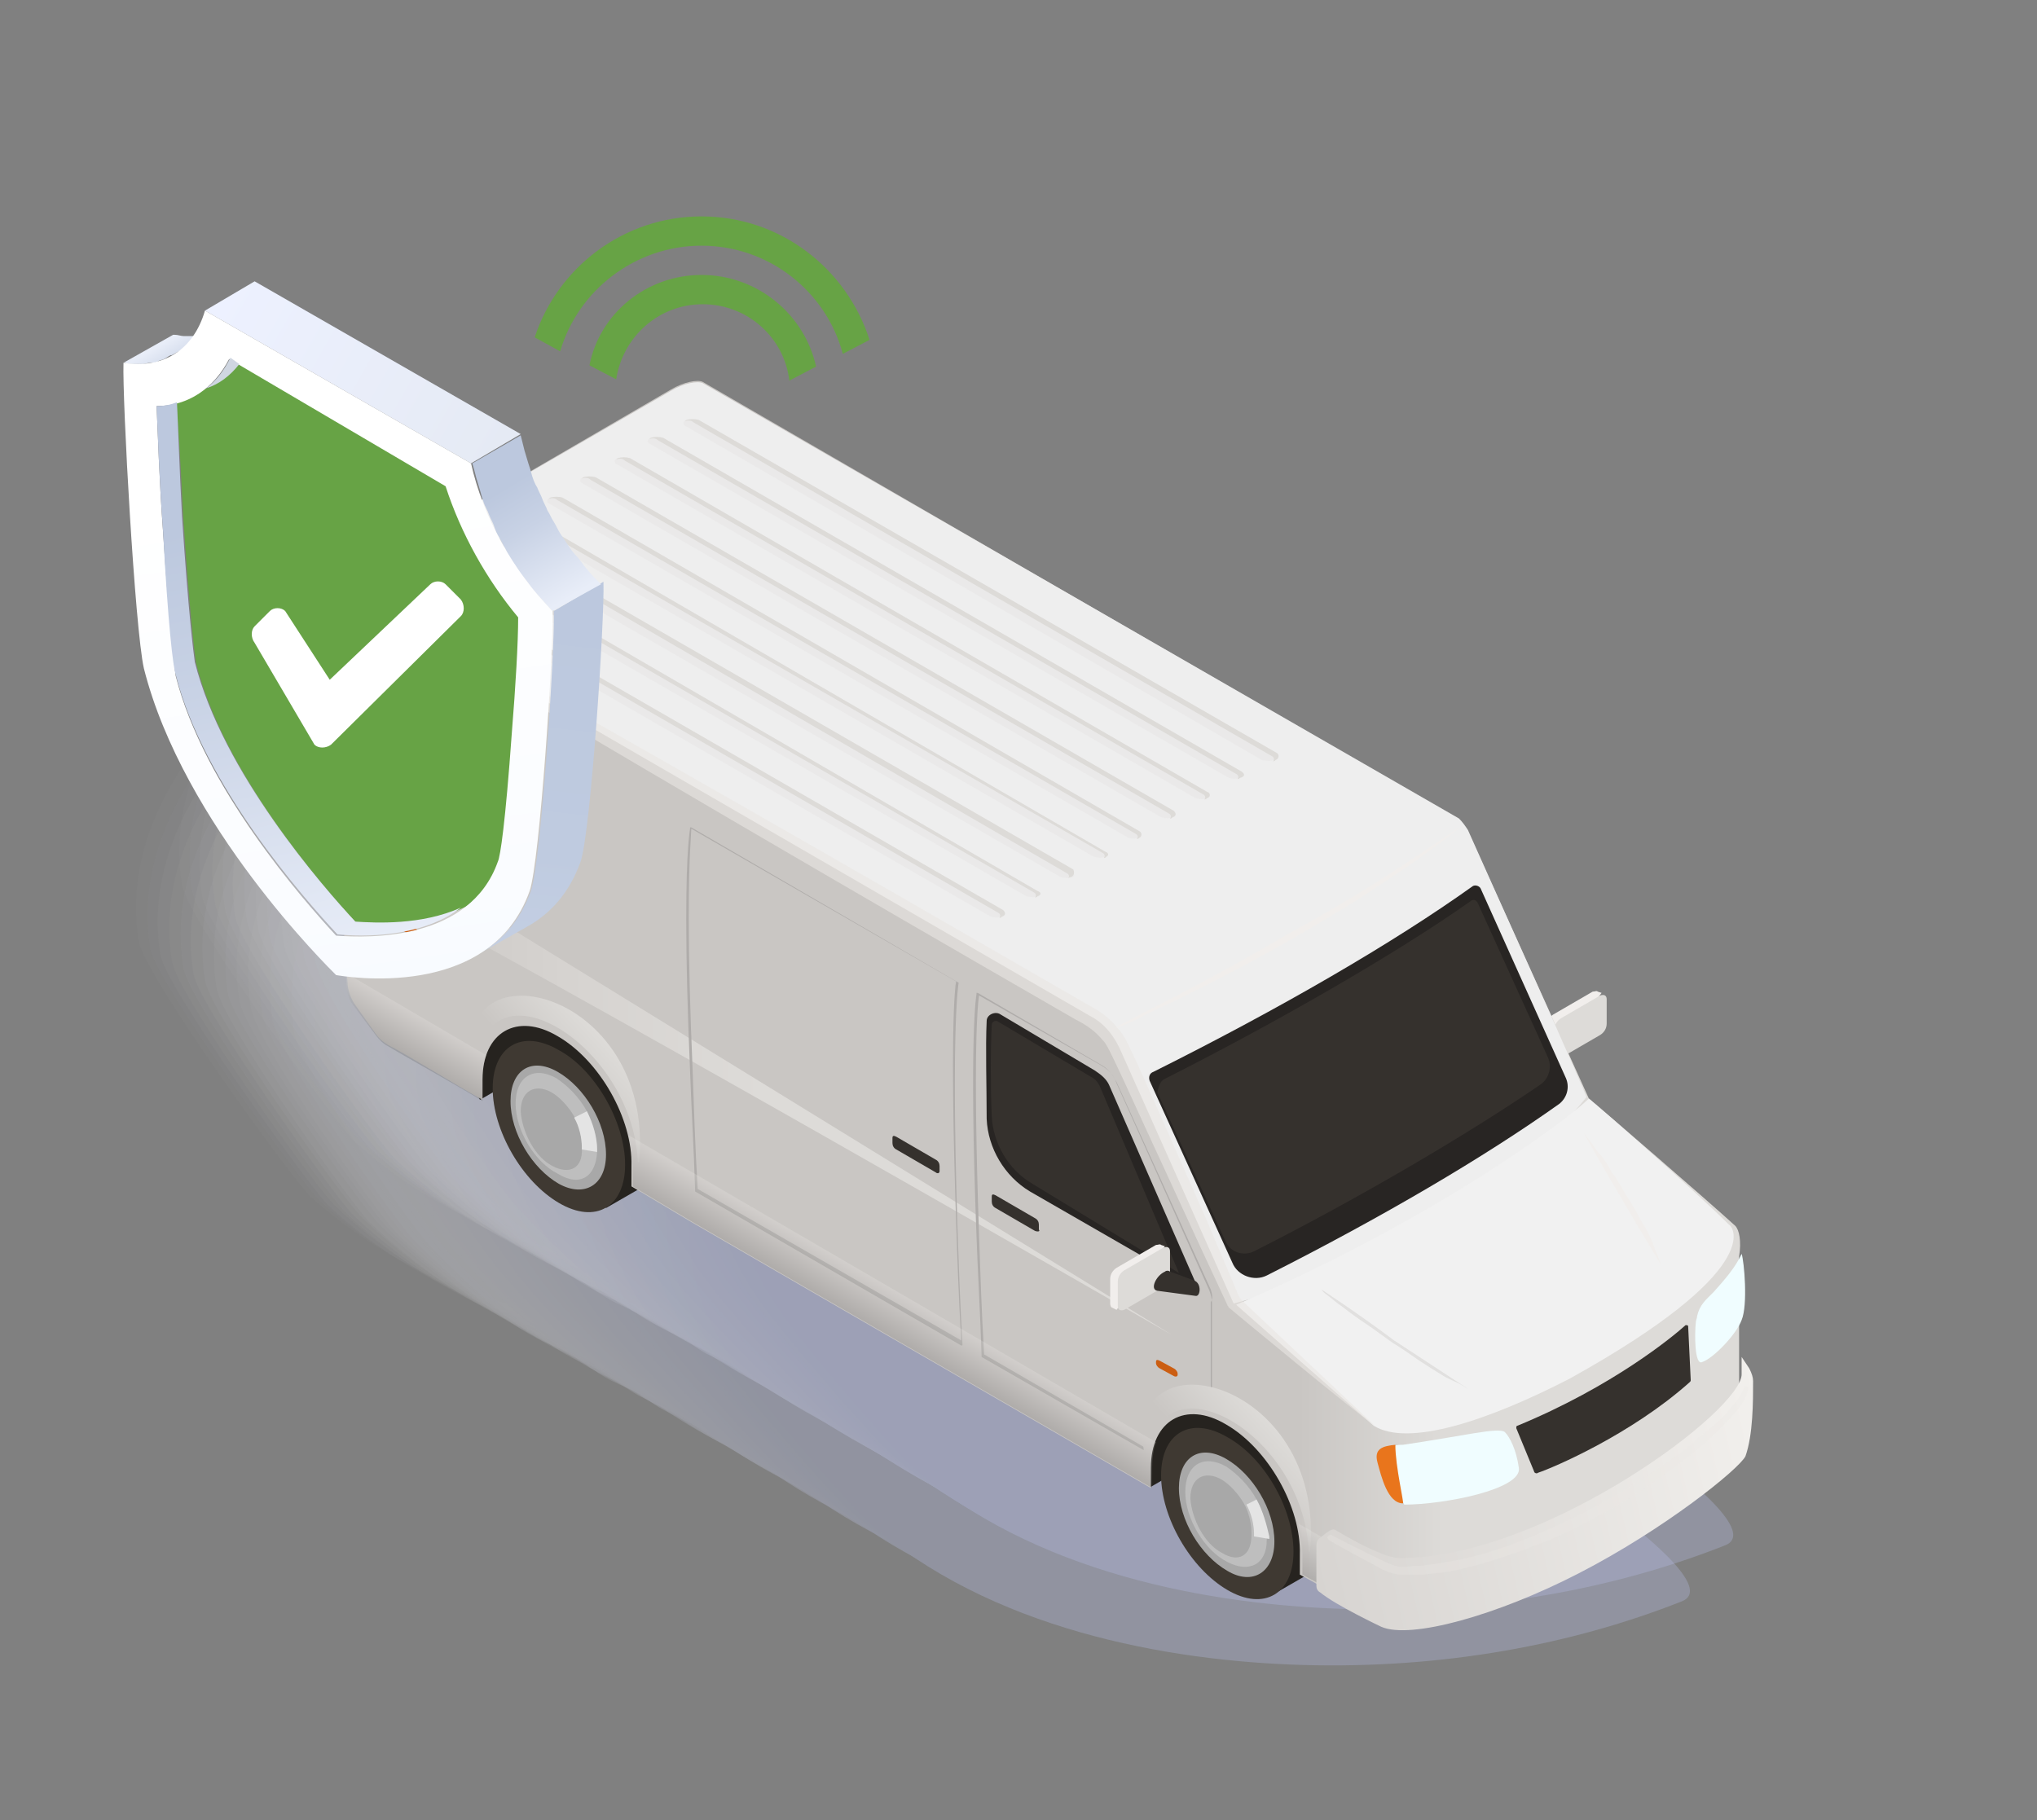
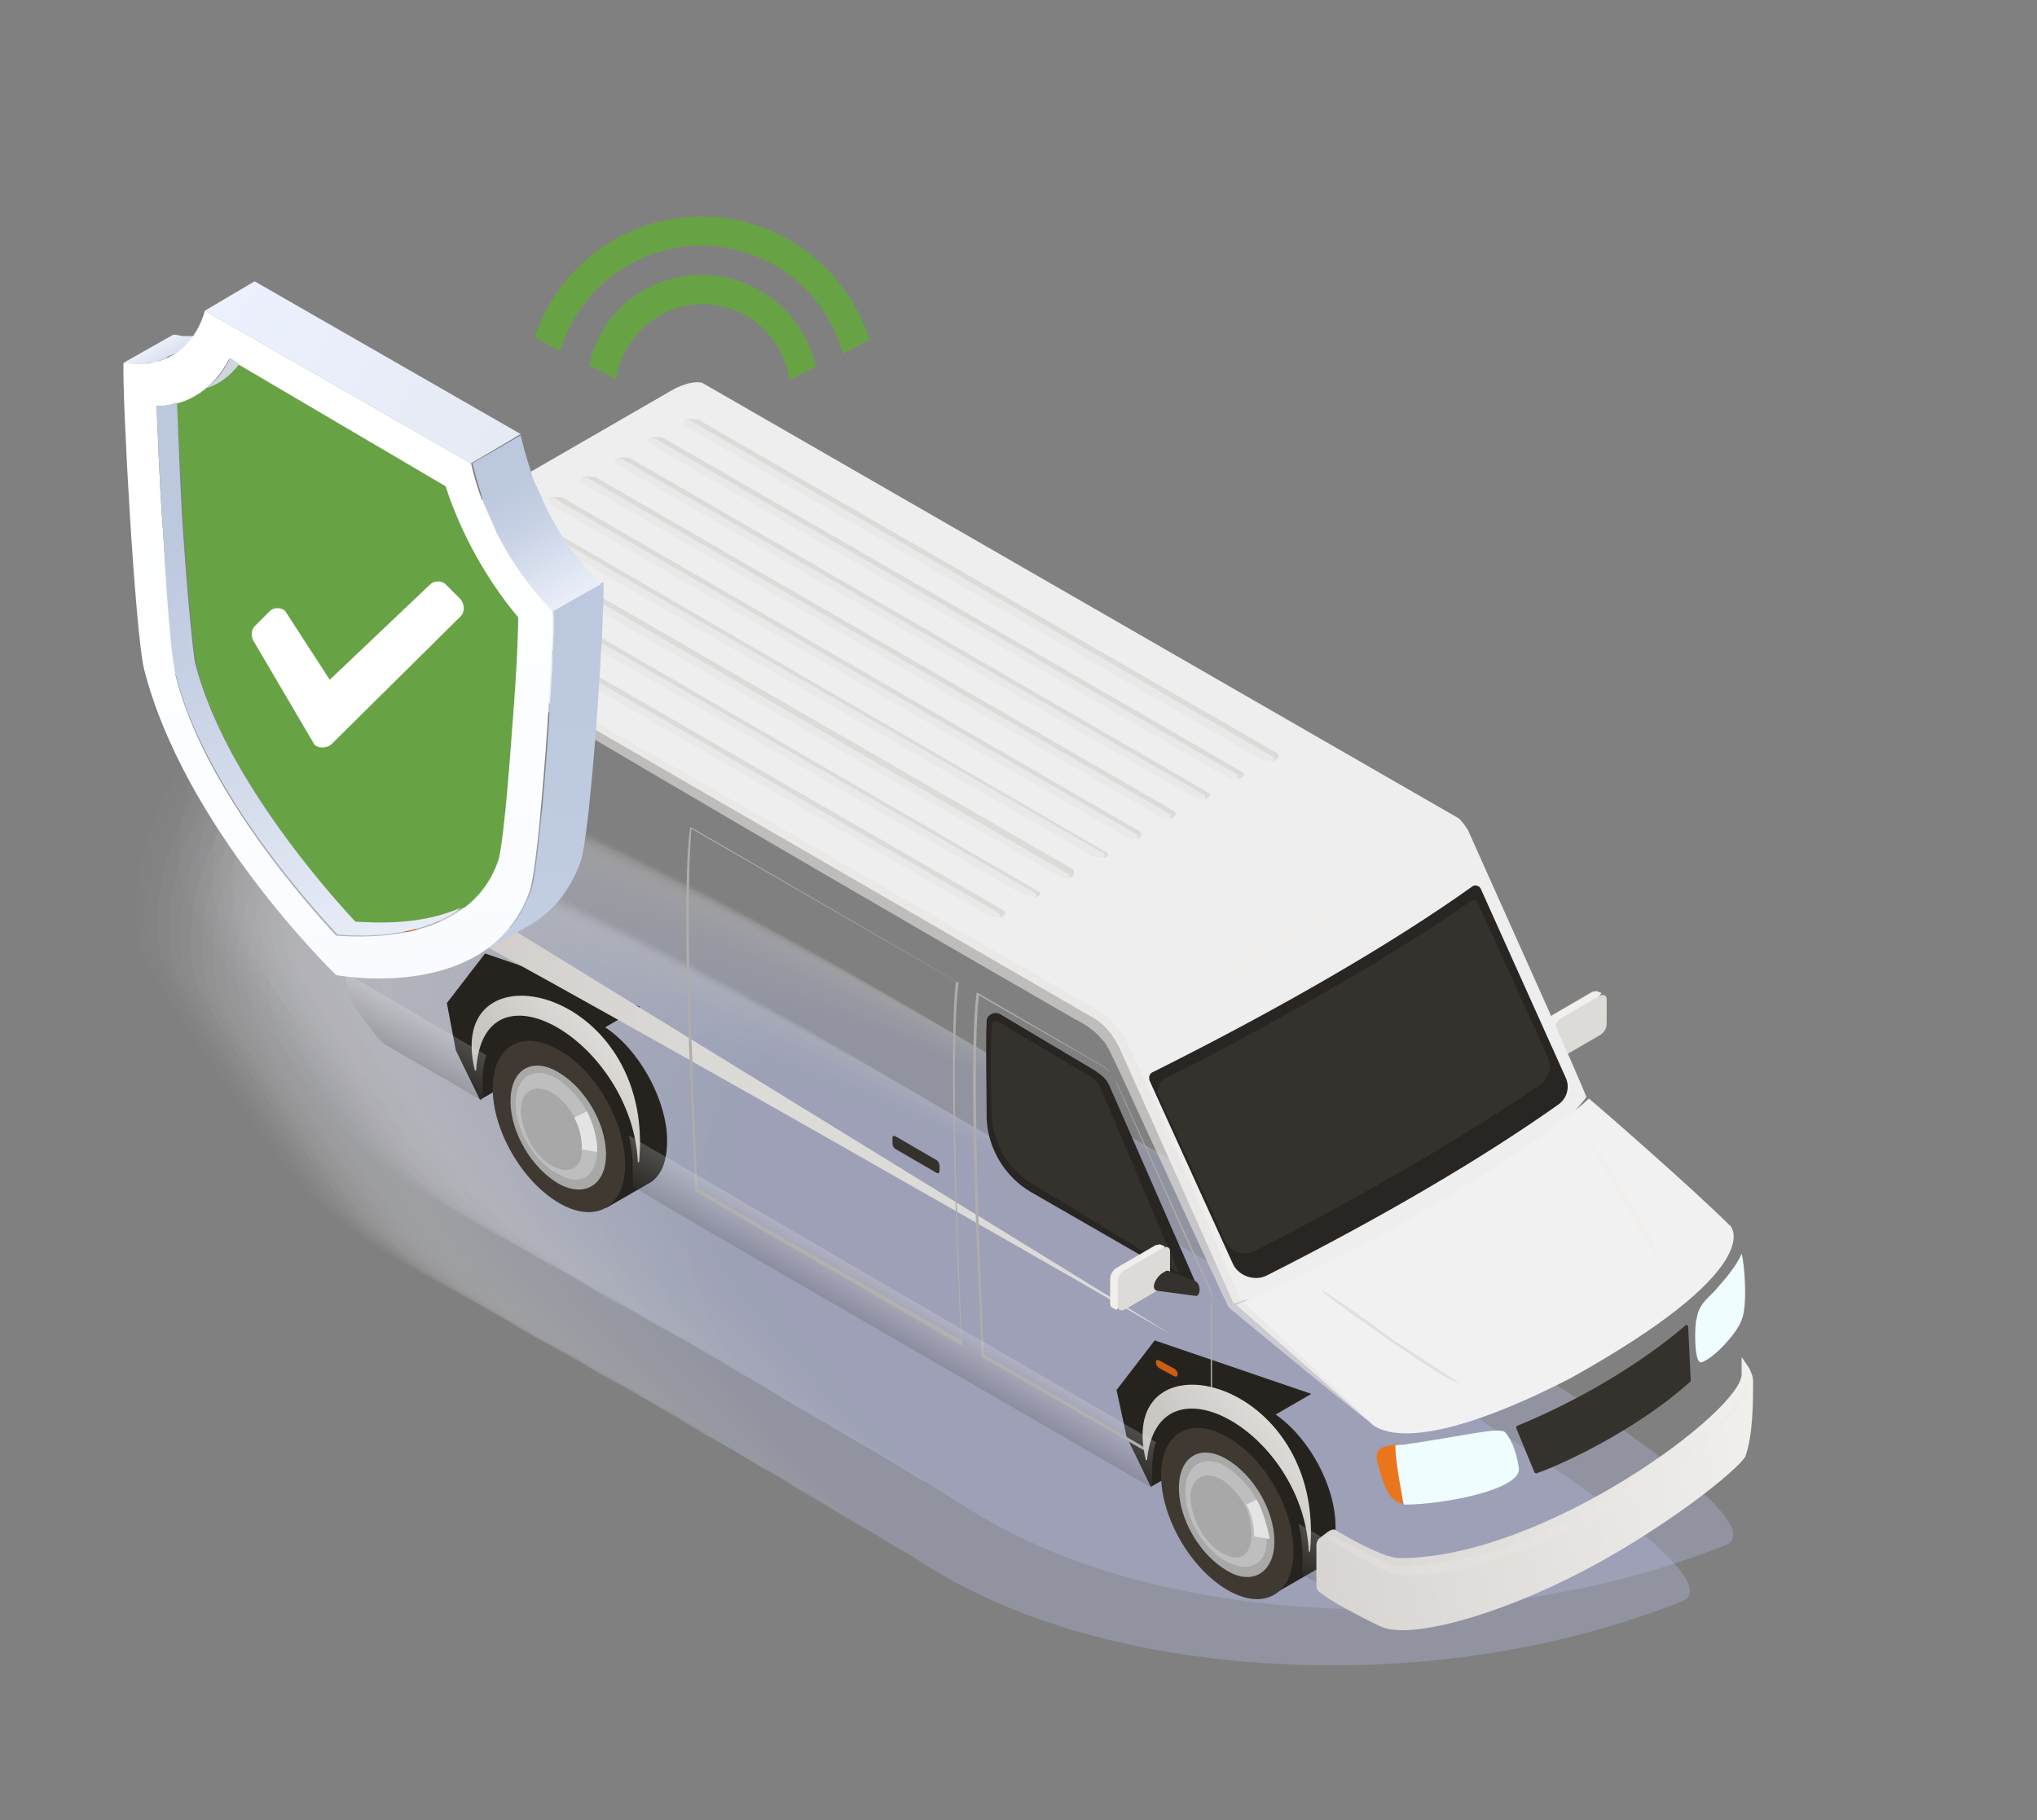
<svg xmlns="http://www.w3.org/2000/svg" xmlns:xlink="http://www.w3.org/1999/xlink" version="1.1" id="Calque_1" x="0px" y="0px" viewBox="0 0 160 143" style="enable-background:new 0 0 160 143;" xml:space="preserve">
  <rect x="0" y="0" width="160" height="143" fill="#808080" stroke="none" />
  <style type="text/css">
	.st0{clip-path:url(#SVGID_2_);}
	.st1{opacity:0.3;}
	.st2{opacity:1.960780e-02;fill:#FEFEFF;enable-background:new    ;}
	.st3{opacity:3.921570e-02;fill:#FCFDFE;enable-background:new    ;}
	.st4{opacity:5.882350e-02;fill:#FBFBFE;enable-background:new    ;}
	.st5{opacity:7.843140e-02;fill:#F9FAFD;enable-background:new    ;}
	.st6{opacity:9.803920e-02;fill:#F8F9FD;enable-background:new    ;}
	.st7{opacity:0.118;fill:#F7F8FD;enable-background:new    ;}
	.st8{opacity:0.137;fill:#F5F6FC;enable-background:new    ;}
	.st9{opacity:0.157;fill:#F4F5FC;enable-background:new    ;}
	.st10{opacity:0.176;fill:#F2F4FB;enable-background:new    ;}
	.st11{opacity:0.196;fill:#F1F3FB;enable-background:new    ;}
	.st12{opacity:0.216;fill:#EFF1FB;enable-background:new    ;}
	.st13{opacity:0.235;fill:#EEF0FA;enable-background:new    ;}
	.st14{opacity:0.255;fill:#EDEFFA;enable-background:new    ;}
	.st15{opacity:0.275;fill:#EBEEFA;enable-background:new    ;}
	.st16{opacity:0.294;fill:#EAECF9;enable-background:new    ;}
	.st17{opacity:0.314;fill:#E8EBF9;enable-background:new    ;}
	.st18{opacity:0.333;fill:#E7EAF8;enable-background:new    ;}
	.st19{opacity:0.353;fill:#E6E9F8;enable-background:new    ;}
	.st20{opacity:0.372;fill:#E4E8F8;enable-background:new    ;}
	.st21{opacity:0.392;fill:#E3E6F7;enable-background:new    ;}
	.st22{opacity:0.412;fill:#E1E5F7;enable-background:new    ;}
	.st23{opacity:0.431;fill:#E0E4F6;enable-background:new    ;}
	.st24{opacity:0.451;fill:#DFE3F6;enable-background:new    ;}
	.st25{opacity:0.471;fill:#DDE1F6;enable-background:new    ;}
	.st26{opacity:0.49;fill:#DCE0F5;enable-background:new    ;}
	.st27{opacity:0.51;fill:#DADFF5;enable-background:new    ;}
	.st28{opacity:0.529;fill:#D9DEF4;enable-background:new    ;}
	.st29{opacity:0.549;fill:#D7DCF4;enable-background:new    ;}
	.st30{opacity:0.569;fill:#D6DBF4;enable-background:new    ;}
	.st31{opacity:0.588;fill:#D5DAF3;enable-background:new    ;}
	.st32{opacity:0.608;fill:#D3D9F3;enable-background:new    ;}
	.st33{opacity:0.627;fill:#D2D7F2;enable-background:new    ;}
	.st34{opacity:0.647;fill:#D0D6F2;enable-background:new    ;}
	.st35{opacity:0.667;fill:#CFD5F2;enable-background:new    ;}
	.st36{opacity:0.686;fill:#CED4F1;enable-background:new    ;}
	.st37{opacity:0.706;fill:#CCD3F1;enable-background:new    ;}
	.st38{opacity:0.726;fill:#CBD1F0;enable-background:new    ;}
	.st39{opacity:0.745;fill:#C9D0F0;enable-background:new    ;}
	.st40{opacity:0.765;fill:#C8CFF0;enable-background:new    ;}
	.st41{opacity:0.784;fill:#C7CEEF;enable-background:new    ;}
	.st42{opacity:0.804;fill:#C5CCEF;enable-background:new    ;}
	.st43{opacity:0.824;fill:#C4CBEF;enable-background:new    ;}
	.st44{opacity:0.843;fill:#C2CAEE;enable-background:new    ;}
	.st45{opacity:0.863;fill:#C1C9EE;enable-background:new    ;}
	.st46{opacity:0.882;fill:#BFC7ED;enable-background:new    ;}
	.st47{opacity:0.902;fill:#BEC6ED;enable-background:new    ;}
	.st48{opacity:0.922;fill:#BDC5ED;enable-background:new    ;}
	.st49{opacity:0.941;fill:#BBC4EC;enable-background:new    ;}
	.st50{opacity:0.961;fill:#BAC2EC;enable-background:new    ;}
	.st51{opacity:0.98;fill:#B8C1EB;enable-background:new    ;}
	.st52{fill:#B7C0EB;}
	.st53{fill:#F1EEEC;}
	.st54{fill:#DDDBD8;}
	.st55{fill:#26231F;}
	.st56{fill:#3F3932;}
	.st57{fill:#A8A8A8;}
	.st58{fill:#BEBEBE;}
	.st59{fill:#E4E4E4;}
	.st60{fill:url(#SVGID_3_);}
	.st61{fill:url(#SVGID_4_);}
	.st62{fill:#AFACAA;}
	.st63{fill:url(#SVGID_5_);}
	.st64{fill:url(#SVGID_6_);}
	.st65{opacity:0.2;fill:url(#SVGID_7_);enable-background:new    ;}
	.st66{fill:#EEEEEE;}
	.st67{fill:#F1F1F1;}
	.st68{fill:#282523;}
	.st69{fill:#35312D;}
	.st70{opacity:0.2;fill:#DDDBD8;enable-background:new    ;}
	.st71{opacity:0.6;fill:#E9E6E3;enable-background:new    ;}
	.st72{fill:#F0FDFF;}
	.st73{fill:#E9751C;}
	.st74{fill:url(#SVGID_8_);}
	.st75{opacity:0.3;fill:#E9E6E3;enable-background:new    ;}
	.st76{opacity:0.4;fill:#C9C6C3;enable-background:new    ;}
	.st77{fill:#CB5E12;}
	.st78{fill-rule:evenodd;clip-rule:evenodd;fill:#67A345;}
	.st79{fill:#67A345;}
	.st80{fill:url(#SVGID_9_);}
	.st81{fill:url(#SVGID_10_);}
	.st82{fill:url(#SVGID_11_);}
	.st83{fill:url(#SVGID_12_);}
	.st84{fill:url(#SVGID_13_);}
	.st85{fill:#CFD6E1;}
	.st86{fill:url(#SVGID_14_);}
	.st87{fill:#FFFFFF;}
</style>
  <g>
    <defs>
      <rect id="SVGID_1_" x="4" width="156" height="143" />
    </defs>
    <clipPath id="SVGID_2_">
      <use xlink:href="#SVGID_1_" style="overflow:visible;" />
    </clipPath>
    <g class="st0">
      <g class="st1">
        <path class="st2" d="M88,100.3c-8.6,3.4-18.7,5.3-29.7,5c-7.4-0.2-16.4-1.5-24.4-5.1c-3.6-1.6-7.2-3.8-10.1-6.5     C22.4,92.6,10.4,76,10,73.4c-0.8-5,0.8-9.5,3.2-13.3c0-0.1-0.2,0.4,0,0C17.8,53,96.4,97,88,100.3z" />
        <path class="st3" d="M88.9,100.8c-8.6,3.4-18.7,5.3-29.7,5c-7.5-0.2-16.6-1.6-24.6-5.2C31,99,27.4,96.7,24.4,94     c-1.3-1.2-13.1-17.4-13.5-20.1c-0.8-5,0.8-9.5,3.2-13.3c0-0.1-0.2,0.4,0,0C18.7,53.6,97.2,97.5,88.9,100.8z" />
        <path class="st4" d="M89.7,101.4c-8.6,3.4-18.7,5.3-29.7,5c-7.5-0.2-16.7-1.6-24.8-5.4c-3.5-1.6-7.2-4-10.1-6.7     c-1.3-1.2-12.9-17.2-13.3-19.8c-0.8-5,0.8-9.5,3.2-13.3c0-0.1-0.2,0.4,0,0C19.5,54.1,98.1,98.1,89.7,101.4z" />
        <path class="st5" d="M90.6,101.9c-8.6,3.4-18.7,5.3-29.7,5c-7.6-0.2-16.9-1.6-25-5.4c-3.4-1.6-7.3-4.1-10.2-6.9     C24.4,93.3,13,77.6,12.6,75c-0.8-5,0.8-9.5,3.2-13.3c0-0.1-0.2,0.4,0,0C20.4,54.6,99,98.6,90.6,101.9z" />
        <path class="st6" d="M91.5,102.4c-8.6,3.4-18.7,5.3-29.7,5c-7.7-0.2-17-1.7-25.2-5.6c-3.4-1.6-7.3-4.2-10.2-7     C25,93.6,13.9,78.2,13.5,75.5c-0.8-5,0.8-9.5,3.2-13.3c0-0.1-0.2,0.4,0,0C21.3,55.1,99.9,99.1,91.5,102.4z" />
        <path class="st7" d="M92.4,103c-8.6,3.4-18.7,5.3-29.7,5c-7.7-0.2-17.2-1.8-25.4-5.7c-3.4-1.6-7.3-4.3-10.2-7.1     C25.7,93.8,14.8,78.7,14.4,76c-0.8-5,0.8-9.5,3.2-13.3c0-0.1-0.2,0.4,0,0C22.2,55.7,100.8,99.6,92.4,103z" />
        <path class="st8" d="M93.2,103.4c-8.6,3.4-18.7,5.3-29.7,5c-7.8-0.2-17.3-1.8-25.6-5.8c-3.3-1.6-7.3-4.4-10.2-7.2     c-1.4-1.4-12-16.2-12.5-18.9c-0.8-5,0.8-9.5,3.2-13.3c0-0.1-0.2,0.4,0,0C23,56.2,101.6,100.2,93.2,103.4z" />
        <path class="st9" d="M94.1,104c-8.6,3.4-18.7,5.3-29.7,5c-7.8-0.2-17.5-1.9-25.8-6c-3.2-1.6-7.4-4.6-10.2-7.4     C27,94.3,16.5,79.7,16.1,77c-0.8-5,0.8-9.5,3.2-13.3c0-0.1-0.2,0.4,0,0C23.9,56.7,102.5,100.7,94.1,104z" />
        <path class="st10" d="M95,104.5c-8.6,3.4-18.7,5.3-29.7,5c-7.9-0.2-17.6-1.9-26-6.1C36,101.8,31.9,98.8,29,96     C27.6,94.6,17.4,80.3,17,77.6c-0.8-5,0.8-9.5,3.2-13.3c0-0.1-0.2,0.4,0,0C24.8,57.2,103.4,101.2,95,104.5z" />
        <path class="st11" d="M95.9,105c-8.6,3.4-18.7,5.3-29.7,5c-8-0.2-17.8-2-26.2-6.2c-3.2-1.6-7.4-4.8-10.2-7.6     c-1.4-1.4-11.4-15.5-11.9-18.1c-0.8-5,0.8-9.5,3.2-13.3c0-0.1-0.2,0.4,0,0C25.6,57.7,104.3,101.7,95.9,105z" />
        <path class="st12" d="M96.7,105.5c-8.6,3.4-18.7,5.3-29.7,5c-8-0.2-17.9-2-26.3-6.3c-3.1-1.6-7.5-4.9-10.2-7.7     C29,95.1,19.2,81.2,18.8,78.6c-0.8-5,0.8-9.5,3.2-13.3c0-0.1-0.2,0.4,0,0C26.5,58.2,105.2,102.3,96.7,105.5z" />
        <path class="st13" d="M97.6,106.1c-8.6,3.4-18.7,5.3-29.7,5c-8.1-0.2-18.1-2.1-26.6-6.5c-3.1-1.6-7.5-5-10.2-7.8     c-1.5-1.5-11.1-15-11.4-17.7c-0.8-5,0.8-9.5,3.2-13.3c0-0.1-0.2,0.4,0,0C27.4,58.8,106,102.7,97.6,106.1z" />
        <path class="st14" d="M98.5,106.6c-8.6,3.4-18.7,5.3-29.7,5c-8.2-0.2-18.2-2.1-26.8-6.6c-3-1.6-7.5-5.1-10.2-7.9     c-1.4-1.5-10.8-14.8-11.2-17.4c-0.8-5,0.8-9.5,3.2-13.3c0-0.1-0.2,0.4,0,0C28.3,59.3,106.9,103.3,98.5,106.6z" />
        <path class="st15" d="M99.4,107.1c-8.6,3.4-18.7,5.3-29.7,5c-8.3-0.2-18.1-2.8-27-6.7c-3-1.4-7.5-5.2-10.3-8.1     c-1.5-1.6-10.6-14.5-11-17.2c-0.8-5,0.8-9.5,3.2-13.3c0-0.1-0.2,0.4,0,0C29.2,59.8,107.8,103.8,99.4,107.1z" />
        <path class="st16" d="M100.3,107.6c-8.6,3.4-18.7,5.3-29.7,5c-8.3-0.2-18.3-2.8-27.2-6.9c-3-1.4-7.6-5.3-10.3-8.2     C31.6,96,22.7,83.3,22.3,80.6c-0.8-5,0.8-9.5,3.2-13.3c0-0.1-0.2,0.4,0,0C30.1,60.3,108.7,104.3,100.3,107.6z" />
        <path class="st17" d="M101.1,108.1c-8.6,3.4-18.7,5.3-29.7,5c-8.4-0.2-18.4-2.9-27.4-7c-3-1.3-7.6-5.4-10.3-8.3     c-1.5-1.6-10.2-14-10.6-16.7c-0.8-5,0.8-9.5,3.2-13.3c0-0.1-0.2,0.4,0,0C31,60.8,109.5,104.8,101.1,108.1z" />
        <path class="st18" d="M102,108.6c-8.6,3.4-18.7,5.3-29.7,5c-8.5-0.2-18.6-3-27.5-7.1c-2.9-1.3-7.6-5.5-10.3-8.4     c-1.5-1.7-10-13.8-10.4-16.4c-0.8-5,0.8-9.5,3.2-13.3c0-0.1-0.2,0.4,0,0C31.8,61.3,110.4,105.3,102,108.6z" />
        <path class="st19" d="M102.9,109.1c-8.6,3.4-18.7,5.3-29.7,5c-8.5-0.2-18.7-3-27.8-7.2c-2.9-1.3-7.7-5.7-10.3-8.6     c-1.5-1.7-9.8-13.6-10.2-16.2c-0.8-5,0.8-9.5,3.2-13.3c0-0.1-0.2,0.4,0,0C32.7,61.8,111.3,105.8,102.9,109.1z" />
        <path class="st20" d="M103.8,109.6c-8.6,3.4-18.7,5.3-29.7,5c-8.6-0.2-18.8-3.1-27.9-7.4c-2.8-1.3-7.7-5.8-10.3-8.7     c-1.6-1.7-9.6-13.3-10-15.9c-0.8-5,0.8-9.5,3.2-13.3c0-0.1-0.2,0.4,0,0C33.6,62.4,112.2,106.3,103.8,109.6z" />
        <path class="st21" d="M104.7,110.2c-8.6,3.4-18.7,5.3-29.7,5c-8.7-0.2-19-3.1-28.2-7.5c-2.8-1.3-7.7-5.9-10.3-8.8     c-1.5-1.7-9.4-13-9.7-15.7c-0.8-5,0.8-9.5,3.2-13.3c0-0.1-0.2,0.4,0,0C34.5,62.9,113.1,106.9,104.7,110.2z" />
        <path class="st22" d="M105.6,110.7c-8.6,3.4-18.7,5.3-29.7,5c-8.7-0.3-19.1-3.2-28.4-7.6c-2.7-1.3-7.7-6-10.3-8.9     c-1.6-1.7-9.2-12.8-9.5-15.4c-0.8-5,0.8-9.5,3.2-13.3c0-0.1-0.2,0.4,0,0C35.3,63.4,114,107.4,105.6,110.7z" />
        <path class="st23" d="M106.4,111.2c-8.6,3.4-18.7,5.3-29.7,5c-8.8-0.3-19.3-3.3-28.6-7.7c-2.7-1.3-7.8-6.1-10.3-9     c-1.6-1.8-8.9-12.6-9.3-15.2c-0.8-5,0.8-9.5,3.2-13.3c0-0.1-0.2,0.4,0,0C36.2,63.9,114.9,107.9,106.4,111.2z" />
        <path class="st24" d="M107.3,111.7c-8.6,3.4-18.7,5.3-29.7,5c-8.9-0.2-19.4-3.3-28.8-7.9c-2.6-1.3-7.7-6.2-10.4-9.1     c-1.6-1.8-8.7-12.3-9.1-15c-0.8-5,0.8-9.5,3.2-13.3c0-0.1-0.2,0.4,0,0C37.1,64.4,115.7,108.4,107.3,111.7z" />
        <path class="st25" d="M108.2,112.2c-8.6,3.4-18.7,5.3-29.7,5c-8.9-0.2-19.5-3.3-28.9-8c-2.6-1.3-7.8-6.3-10.3-9.3     c-1.6-1.8-8.5-12.1-8.9-14.7c-0.8-5,0.8-9.5,3.2-13.3c0-0.1-0.2,0.4,0,0C38,65,116.6,108.9,108.2,112.2z" />
        <path class="st26" d="M109.1,112.8c-8.6,3.4-18.7,5.3-29.7,5c-9-0.3-19.7-3.4-29.1-8.1c-2.6-1.3-7.8-6.4-10.4-9.4     c-1.6-1.9-8.3-11.8-8.7-14.4c-0.8-5,0.8-9.5,3.2-13.3c0-0.1-0.2,0.4,0,0C38.9,65.4,117.5,109.5,109.1,112.8z" />
        <path class="st27" d="M109.9,113.2c-8.6,3.4-18.7,5.3-29.7,5c-9.1-0.3-19.8-3.4-29.3-8.2c-2.5-1.3-7.8-6.5-10.4-9.5     C38.9,98.6,32.4,89,32,86.3c-0.8-5,0.8-9.5,3.2-13.3c0-0.1-0.2,0.4,0,0C39.8,66,118.4,110,109.9,113.2z" />
        <path class="st28" d="M110.8,113.8c-8.6,3.4-18.7,5.3-29.7,5c-9.1-0.3-19.9-3.5-29.5-8.4c-2.5-1.2-7.9-6.6-10.4-9.6     c-1.6-1.9-7.9-11.3-8.3-14c-0.8-5,0.8-9.5,3.2-13.3c0-0.1-0.2,0.4,0,0C40.7,66.5,119.2,110.5,110.8,113.8z" />
        <path class="st29" d="M111.7,114.3c-8.6,3.4-18.7,5.3-29.7,5c-9.2-0.3-20.1-3.5-29.8-8.5c-2.4-1.2-7.9-6.7-10.4-9.8     c-1.7-2-7.7-11.1-8.1-13.7c-0.8-5,0.8-9.5,3.2-13.3c0-0.1-0.2,0.4,0,0C41.5,67,120.1,111,111.7,114.3z" />
        <path class="st30" d="M112.6,114.8c-8.6,3.4-18.7,5.3-29.7,5c-9.2-0.2-20.7-2.6-30-8.6c-2.3-1.4-7.9-6.8-10.4-9.8     c-1.7-2-7.5-10.8-7.9-13.5c-0.8-5,0.8-9.5,3.2-13.3c0-0.1-0.2,0.4,0,0C42.4,67.5,121,111.5,112.6,114.8z" />
        <path class="st31" d="M113.5,115.3c-8.6,3.4-18.7,5.3-29.7,5c-9.3-0.3-20.9-2.6-30.1-8.7c-2.2-1.5-7.9-7-10.4-10     c-1.7-2-7.3-10.6-7.7-13.3c-0.8-5,0.8-9.5,3.2-13.3c0-0.1-0.2,0.4,0,0C43.3,68,121.9,112,113.5,115.3z" />
        <path class="st32" d="M114.4,115.8c-8.6,3.4-18.7,5.3-29.7,5c-9.4-0.3-21.1-2.7-30.3-8.9c-2.1-1.4-8-7.1-10.4-10.1     c-1.7-2.1-7.1-10.4-7.5-13c-0.8-5,0.8-9.5,3.2-13.3c0-0.1-0.2,0.4,0,0C44.2,68.5,122.8,112.5,114.4,115.8z" />
        <path class="st33" d="M115.3,116.3c-8.6,3.4-18.7,5.3-29.7,5c-9.4-0.3-21.2-2.7-30.5-9c-2.1-1.4-8-7.2-10.4-10.2     c-1.7-2.1-6.9-10.1-7.3-12.8c-0.8-5,0.8-9.5,3.2-13.3c0-0.1-0.2,0.4,0,0C45.1,69,123.7,113,115.3,116.3z" />
        <path class="st34" d="M116.1,116.8c-8.6,3.4-18.7,5.3-29.7,5c-9.5-0.2-21.4-2.7-30.7-9.1c-2.1-1.4-8-7.3-10.4-10.3     c-1.7-2.1-6.7-9.9-7.1-12.5c-0.8-5,0.8-9.5,3.2-13.3c0-0.1-0.2,0.4,0,0C46,69.5,124.6,113.5,116.1,116.8z" />
        <path class="st35" d="M117,117.3c-8.6,3.4-18.7,5.3-29.7,5c-9.6-0.2-21.5-2.7-30.9-9.2c-2-1.4-8-7.4-10.4-10.5     c-1.7-2.1-6.5-9.6-6.9-12.3c-0.8-5,0.8-9.5,3.2-13.3c0-0.1-0.2,0.4,0,0C46.9,70,125.4,114,117,117.3z" />
        <path class="st36" d="M117.9,117.8c-8.6,3.4-18.7,5.3-29.7,5c-9.6-0.3-21.7-2.8-31.2-9.3c-2-1.4-8-7.5-10.4-10.6     c-1.7-2.2-6.3-9.4-6.7-12c-0.8-5,0.8-9.5,3.2-13.3c0-0.1-0.2,0.4,0,0C47.8,70.5,126.3,114.5,117.9,117.8z" />
        <path class="st37" d="M118.8,118.3c-8.6,3.4-18.7,5.3-29.7,5c-9.7-0.3-21.8-2.8-31.3-9.5c-1.9-1.3-8.1-7.6-10.5-10.7     c-1.8-2.2-6.1-9.1-6.4-11.8c-0.8-5,0.8-9.5,3.2-13.3c0-0.1-0.2,0.4,0,0C48.6,71,127.2,115,118.8,118.3z" />
        <path class="st38" d="M119.7,118.8c-8.6,3.4-18.7,5.3-29.7,5c-9.8-0.3-22-2.8-31.5-9.6c-1.9-1.4-8.1-7.7-10.4-10.8     c-1.7-2.2-5.9-8.9-6.2-11.5c-0.8-5,0.8-9.5,3.2-13.3c0-0.1-0.2,0.4,0,0C49.5,71.5,128.1,115.5,119.7,118.8z" />
        <path class="st39" d="M120.6,119.3c-8.6,3.4-18.7,5.3-29.7,5c-9.8-0.3-22.2-2.8-31.7-9.7c-1.8-1.3-8.1-7.8-10.5-10.9     c-1.7-2.2-5.6-8.6-6-11.3c-0.8-5,0.8-9.5,3.2-13.3c0-0.1-0.2,0.4,0,0C50.4,72.1,129,116,120.6,119.3z" />
        <path class="st40" d="M121.5,119.9c-8.6,3.4-18.7,5.3-29.7,5c-9.9-0.3-22.4-2.8-31.9-9.8c-1.8-1.3-8.1-8-10.5-11     c-1.8-2.3-5.4-8.4-5.8-11c-0.8-5,0.8-9.5,3.2-13.3c0-0.1-0.2,0.4,0,0C51.3,72.5,129.9,116.5,121.5,119.9z" />
        <path class="st41" d="M122.3,120.3c-8.6,3.4-18.7,5.3-29.7,5c-10-0.3-22.6-2.8-32.1-10c-1.7-1.3-8.1-8.1-10.5-11.1     c-1.7-2.3-5.2-8.2-5.6-10.8c-0.8-5,0.8-9.5,3.2-13.3c0-0.1-0.2,0.4,0,0C52.2,73,130.8,117,122.3,120.3z" />
        <path class="st42" d="M123.2,120.8c-8.6,3.4-18.7,5.3-29.7,5c-10-0.3-22.7-2.8-32.3-10.1c-1.7-1.3-8.2-8.2-10.5-11.3     c-1.8-2.4-5-7.9-5.4-10.6c-0.8-5,0.8-9.5,3.2-13.3c0-0.1-0.2,0.4,0,0C53.1,73.6,131.6,117.5,123.2,120.8z" />
        <path class="st43" d="M124.1,121.3c-8.6,3.4-18.7,5.3-29.7,5c-10.1-0.3-22.9-2.9-32.5-10.2c-1.7-1.3-8.2-8.3-10.5-11.4     c-1.8-2.4-4.8-7.6-5.2-10.3c-0.8-5,0.8-9.5,3.2-13.3c0-0.1-0.2,0.4,0,0C53.9,74.1,132.5,118,124.1,121.3z" />
        <path class="st44" d="M125,121.9c-8.6,3.4-18.7,5.3-29.7,5c-10.2-0.3-23.1-2.9-32.7-10.3c-1.6-1.2-8.2-8.4-10.5-11.5     c-1.8-2.4-4.6-7.4-5-10c-0.8-5,0.8-9.5,3.2-13.3c0-0.1-0.2,0.4,0,0C54.8,74.5,133.4,118.5,125,121.9z" />
        <path class="st45" d="M125.9,122.3c-8.6,3.4-18.7,5.3-29.7,5c-10.3-0.3-23.3-2.8-32.9-10.5c-1.6-1.2-8.2-8.5-10.5-11.6     c-1.8-2.5-4.4-7.2-4.8-9.8c-0.8-5,0.8-9.5,3.2-13.3c0-0.1-0.2,0.4,0,0C55.7,75,134.3,119.1,125.9,122.3z" />
        <path class="st46" d="M126.8,122.8c-8.6,3.4-18.7,5.3-29.7,5c-10.3-0.3-23.5-2.9-33.1-10.6c-1.5-1.3-8.2-8.7-10.5-11.8     c-1.8-2.5-4.2-6.9-4.5-9.6c-0.8-5,0.8-9.5,3.2-13.3c0-0.1-0.2,0.4,0,0C56.6,75.6,135.2,119.5,126.8,122.8z" />
        <path class="st47" d="M127.7,123.3c-8.6,3.4-18.7,5.3-29.7,5c-10.4-0.3-23.7-2.9-33.3-10.7c-1.5-1.2-8.3-8.8-10.5-11.9     c-1.8-2.5-4-6.7-4.4-9.3c-0.8-5,0.8-9.5,3.2-13.3c0-0.1-0.2,0.4,0,0C57.5,76,136.1,120,127.7,123.3z" />
        <path class="st48" d="M128.6,123.8c-8.6,3.4-18.7,5.3-29.7,5C88.4,128.6,75,126,65.3,118c-1.4-1.2-8.3-8.9-10.5-12     c-1.8-2.5-3.7-6.4-4.2-9.1c-0.8-5,0.8-9.5,3.2-13.3c0-0.1-0.2,0.4,0,0C58.4,76.5,137,120.5,128.6,123.8z" />
        <path class="st49" d="M129.5,124.3c-8.6,3.4-18.7,5.3-29.7,5c-10.5-0.3-24.1-2.9-33.7-11c-1.4-1.2-8.3-9-10.5-12.1     c-1.8-2.6-3.5-6.2-4-8.9c-0.8-5,0.8-9.5,3.2-13.3c0-0.1-0.2,0.4,0,0C59.3,77,137.9,121,129.5,124.3z" />
        <path class="st50" d="M130.4,124.8c-8.6,3.4-18.7,5.3-29.7,5c-10.6-0.3-24.3-2.8-33.9-11.1c-1.4-1.2-8.3-9.1-10.5-12.2     c-1.8-2.6-3.3-5.9-3.8-8.6c-0.8-5,0.8-9.5,3.2-13.3c0-0.1-0.2,0.4,0,0C60.2,77.5,138.8,121.5,130.4,124.8z" />
        <path class="st51" d="M131.3,125.3c-8.6,3.4-18.7,5.3-29.7,5c-10.6-0.3-24.5-2.8-34.1-11.2c-1.3-1.2-8.4-9.2-10.6-12.3     c-1.9-2.6-3.1-5.7-3.6-8.4c-0.8-5,0.8-9.5,3.2-13.3c0-0.1-0.2,0.4,0,0C61.1,78,139.7,122,131.3,125.3z" />
        <path class="st52" d="M57.4,85.6c4.5-7.1,83.2,36.9,74.7,40.2c-8.6,3.4-18.7,5.3-29.7,5c-10.7-0.3-24.7-2.8-34.3-11.3     c-1.3-1.2-8.4-9.3-10.5-12.5c-1.8-2.7-3-5.5-3.3-8.1C53.5,93.8,55.1,89.4,57.4,85.6C57.5,85.6,57.2,86,57.4,85.6z" />
      </g>
      <g class="st1">
        <path class="st2" d="M91.3,95.9c-8.6,3.4-18.7,5.3-29.7,5c-7.4-0.2-16.4-1.5-24.4-5.1c-3.6-1.6-7.2-3.8-10.1-6.5     c-1.3-1.2-13.3-17.7-13.7-20.3c-0.8-5,0.8-9.5,3.2-13.3c0-0.1-0.2,0.4,0,0C21.1,48.6,99.7,92.5,91.3,95.9z" />
        <path class="st3" d="M92.2,96.4c-8.6,3.4-18.7,5.3-29.7,5c-7.5-0.2-16.6-1.6-24.6-5.2c-3.6-1.6-7.2-3.9-10.1-6.6     c-1.3-1.2-13.1-17.4-13.5-20.1c-0.8-5,0.8-9.5,3.2-13.3c0-0.1-0.2,0.4,0,0C22,49.1,100.6,93.1,92.2,96.4z" />
        <path class="st4" d="M93.1,96.9c-8.6,3.4-18.7,5.3-29.7,5c-7.5-0.2-16.7-1.6-24.8-5.4c-3.5-1.6-7.2-4-10.1-6.7     C27.1,88.7,15.5,72.7,15.1,70c-0.8-5,0.8-9.5,3.2-13.3c0-0.1-0.2,0.4,0,0C22.9,49.6,101.5,93.6,93.1,96.9z" />
        <path class="st5" d="M93.9,97.4c-8.6,3.4-18.7,5.3-29.7,5c-7.6-0.2-16.9-1.7-25-5.4c-3.4-1.6-7.3-4.1-10.2-6.9     c-1.3-1.2-12.7-17-13.1-19.6c-0.8-5,0.8-9.5,3.2-13.3c0-0.1-0.2,0.4,0,0C23.7,50.2,102.4,94.2,93.9,97.4z" />
        <path class="st6" d="M94.8,98c-8.6,3.4-18.7,5.3-29.7,5c-7.7-0.2-17-1.7-25.2-5.6c-3.4-1.6-7.3-4.2-10.2-7     c-1.4-1.3-12.5-16.7-12.8-19.4c-0.8-5,0.8-9.5,3.2-13.3c0-0.1-0.2,0.4,0,0C24.6,50.7,103.2,94.7,94.8,98z" />
        <path class="st7" d="M95.7,98.5c-8.6,3.4-18.7,5.3-29.7,5c-7.7-0.2-17.2-1.8-25.4-5.7c-3.4-1.6-7.3-4.3-10.2-7.1     C29,89.4,18.1,74.2,17.7,71.5c-0.8-5,0.8-9.5,3.2-13.3c0-0.1-0.2,0.4,0,0C25.5,51.2,104.1,95.2,95.7,98.5z" />
        <path class="st8" d="M96.5,99c-8.6,3.4-18.7,5.3-29.7,5c-7.8-0.2-17.3-1.8-25.6-5.8c-3.3-1.6-7.3-4.4-10.2-7.2     c-1.4-1.4-12-16.2-12.5-18.9c-0.8-5,0.8-9.5,3.2-13.3c0-0.1-0.2,0.4,0,0C26.4,51.7,105,95.7,96.5,99z" />
        <path class="st9" d="M97.4,99.5c-8.6,3.4-18.7,5.3-29.7,5c-7.8-0.2-17.5-1.9-25.8-6c-3.2-1.6-7.4-4.6-10.2-7.4     c-1.4-1.4-11.8-16-12.3-18.7c-0.8-5,0.8-9.5,3.2-13.3c0-0.1-0.2,0.4,0,0C27.3,52.2,105.8,96.2,97.4,99.5z" />
        <path class="st10" d="M98.3,100.1c-8.6,3.4-18.7,5.3-29.7,5c-7.9-0.2-17.6-1.9-26-6.1c-3.2-1.6-7.4-4.7-10.2-7.5     c-1.4-1.4-11.6-15.7-12.1-18.4c-0.8-5,0.8-9.5,3.2-13.3c0-0.1-0.2,0.4,0,0C28.2,52.7,106.7,96.7,98.3,100.1z" />
        <path class="st11" d="M99.2,100.6c-8.6,3.4-18.7,5.3-29.7,5c-8-0.2-17.8-2-26.2-6.2c-3.2-1.6-7.4-4.8-10.2-7.6     c-1.4-1.4-11.4-15.5-11.9-18.1c-0.8-5,0.8-9.5,3.2-13.3c0-0.1-0.2,0.4,0,0C29,53.3,107.6,97.3,99.2,100.6z" />
        <path class="st12" d="M100.1,101.1c-8.6,3.4-18.7,5.3-29.7,5c-8-0.2-17.9-2-26.3-6.3c-3.1-1.6-7.5-4.9-10.2-7.7     c-1.4-1.5-11.3-15.3-11.6-17.9c-0.8-5,0.8-9.5,3.2-13.3c0-0.1-0.2,0.4,0,0C29.9,53.8,108.5,97.8,100.1,101.1z" />
        <path class="st13" d="M100.9,101.6c-8.6,3.4-18.7,5.3-29.7,5c-8.1-0.2-18.1-2-26.6-6.5c-3.1-1.6-7.5-5-10.2-7.8     C33,90.9,23.4,77.3,23,74.7c-0.8-5,0.8-9.5,3.2-13.3c0-0.1-0.2,0.4,0,0C30.8,54.3,109.3,98.3,100.9,101.6z" />
-         <path class="st14" d="M101.8,102.1c-8.6,3.4-18.7,5.3-29.7,5c-8.2-0.2-18.2-2.1-26.8-6.6c-3-1.6-7.5-5.1-10.2-7.9     c-1.4-1.5-10.8-14.8-11.2-17.4c-0.8-5,0.8-9.5,3.2-13.3c0-0.1-0.2,0.4,0,0C31.7,54.8,110.2,98.8,101.8,102.1z" />
        <path class="st15" d="M102.8,102.6c-8.6,3.4-18.7,5.3-29.7,5c-8.3-0.2-18.1-2.8-27-6.7c-3-1.4-7.5-5.2-10.3-8.1     c-1.5-1.6-10.6-14.5-11-17.2c-0.8-5,0.8-9.5,3.2-13.3c0-0.1-0.2,0.4,0,0C32.5,55.3,111.1,99.3,102.8,102.6z" />
        <path class="st16" d="M103.6,103.1c-8.6,3.4-18.7,5.3-29.7,5c-8.3-0.2-18.3-2.8-27.2-6.9c-3-1.4-7.6-5.3-10.3-8.2     C34.9,91.5,26,78.8,25.6,76.2c-0.8-5,0.8-9.5,3.2-13.3c0-0.1-0.2,0.4,0,0C33.4,55.8,112,99.8,103.6,103.1z" />
        <path class="st17" d="M104.5,103.7c-8.6,3.4-18.7,5.3-29.7,5c-8.4-0.2-18.4-2.9-27.4-7c-3-1.3-7.6-5.4-10.3-8.3     c-1.5-1.6-10.2-14-10.6-16.7c-0.8-5,0.8-9.5,3.2-13.3c0-0.1-0.2,0.4,0,0C34.3,56.3,112.9,100.3,104.5,103.7z" />
        <path class="st18" d="M105.4,104.2c-8.6,3.4-18.7,5.3-29.7,5c-8.5-0.2-18.6-3-27.5-7.1c-2.9-1.3-7.6-5.5-10.3-8.4     c-1.5-1.7-10-13.8-10.4-16.4c-0.8-5,0.8-9.5,3.2-13.3c0-0.1-0.2,0.4,0,0C35.2,56.8,113.8,100.8,105.4,104.2z" />
        <path class="st19" d="M106.2,104.7c-8.6,3.4-18.7,5.3-29.7,5c-8.5-0.2-18.7-3-27.8-7.2c-2.9-1.3-7.7-5.7-10.3-8.6     c-1.5-1.7-9.8-13.6-10.2-16.2c-0.8-5,0.8-9.5,3.2-13.3c0-0.1-0.2,0.4,0,0C36,57.4,114.7,101.4,106.2,104.7z" />
        <path class="st20" d="M107.1,105.2c-8.6,3.4-18.7,5.3-29.7,5c-8.6-0.2-18.8-3.1-27.9-7.4c-2.8-1.3-7.7-5.8-10.3-8.7     c-1.6-1.7-9.6-13.3-10-15.9c-0.8-5,0.8-9.5,3.2-13.3c0-0.1-0.2,0.4,0,0C36.9,57.9,115.5,101.9,107.1,105.2z" />
        <path class="st21" d="M108,105.7c-8.6,3.4-18.7,5.3-29.7,5c-8.7-0.2-19-3.1-28.2-7.5c-2.8-1.3-7.7-5.9-10.3-8.8     c-1.5-1.7-9.4-13-9.7-15.7c-0.8-5,0.8-9.5,3.2-13.3c0-0.1-0.2,0.4,0,0C37.8,58.4,116.4,102.4,108,105.7z" />
        <path class="st22" d="M108.9,106.2c-8.6,3.4-18.7,5.3-29.7,5c-8.7-0.3-19.1-3.2-28.4-7.6c-2.7-1.3-7.7-6-10.3-8.9     C38.9,93,31.4,81.9,31,79.3c-0.8-5,0.8-9.5,3.2-13.3c0-0.1-0.2,0.4,0,0C38.7,58.9,117.3,102.9,108.9,106.2z" />
        <path class="st23" d="M109.7,106.7c-8.6,3.4-18.7,5.3-29.7,5c-8.8-0.3-19.3-3.3-28.6-7.7c-2.7-1.3-7.8-6.1-10.3-9     c-1.6-1.8-8.9-12.6-9.3-15.2c-0.8-5,0.8-9.5,3.2-13.3c0-0.1-0.2,0.4,0,0C39.6,59.4,118.2,103.4,109.7,106.7z" />
        <path class="st24" d="M110.6,107.3c-8.6,3.4-18.7,5.3-29.7,5c-8.9-0.2-19.4-3.3-28.8-7.9c-2.6-1.3-7.7-6.2-10.4-9.1     c-1.6-1.8-8.7-12.3-9.1-15c-0.8-5,0.8-9.5,3.2-13.3c0-0.1-0.2,0.4,0,0C40.5,60,119,103.9,110.6,107.3z" />
        <path class="st25" d="M111.5,107.8c-8.6,3.4-18.7,5.3-29.7,5c-8.9-0.2-19.5-3.3-28.9-8c-2.6-1.3-7.8-6.3-10.3-9.3     c-1.6-1.8-8.5-12.1-8.9-14.7c-0.8-5,0.8-9.5,3.2-13.3c0-0.1-0.2,0.4,0,0C41.3,60.5,119.9,104.5,111.5,107.8z" />
        <path class="st26" d="M112.4,108.3c-8.6,3.4-18.7,5.3-29.7,5c-9-0.3-19.7-3.4-29.1-8.1c-2.6-1.3-7.8-6.4-10.4-9.4     C41.6,94,34.9,84,34.5,81.4c-0.8-5,0.8-9.5,3.2-13.3c0-0.1-0.2,0.4,0,0C42.2,61,120.8,105,112.4,108.3z" />
        <path class="st27" d="M113.3,108.8c-8.6,3.4-18.7,5.3-29.7,5c-9.1-0.3-19.8-3.4-29.3-8.2c-2.5-1.3-7.8-6.5-10.4-9.5     c-1.6-1.9-8.1-11.6-8.5-14.3c-0.8-5,0.8-9.5,3.2-13.3c0-0.1-0.2,0.4,0,0C43.1,61.5,121.7,105.5,113.3,108.8z" />
        <path class="st28" d="M114.2,109.3c-8.6,3.4-18.7,5.3-29.7,5c-9.1-0.3-19.9-3.5-29.5-8.4c-2.5-1.2-7.9-6.6-10.4-9.6     c-1.6-1.9-7.9-11.3-8.3-14c-0.8-5,0.8-9.5,3.2-13.3c0-0.1-0.2,0.4,0,0C44,62,122.6,106,114.2,109.3z" />
        <path class="st29" d="M115.1,109.9c-8.6,3.4-18.7,5.3-29.7,5c-9.2-0.3-20.1-3.5-29.8-8.5c-2.4-1.2-7.9-6.7-10.4-9.7     c-1.7-2-7.7-11.1-8.1-13.7c-0.8-5,0.8-9.5,3.2-13.3c0-0.1-0.2,0.4,0,0C44.8,62.5,123.5,106.5,115.1,109.9z" />
        <path class="st30" d="M115.9,110.3c-8.6,3.4-18.7,5.3-29.7,5c-9.2-0.2-20.7-2.6-30-8.6c-2.3-1.4-7.9-6.8-10.4-9.8     c-1.7-2-7.5-10.8-7.9-13.5c-0.8-5,0.8-9.5,3.2-13.3c0-0.1-0.2,0.4,0,0C45.7,63,124.4,107,115.9,110.3z" />
        <path class="st31" d="M116.8,110.8c-8.6,3.4-18.7,5.3-29.7,5c-9.3-0.3-20.9-2.6-30.1-8.7c-2.2-1.4-7.9-7-10.4-10     c-1.7-2-7.3-10.6-7.7-13.3c-0.8-5,0.8-9.5,3.2-13.3c0-0.1-0.2,0.4,0,0C46.6,63.6,125.2,107.5,116.8,110.8z" />
        <path class="st32" d="M117.7,111.3c-8.6,3.4-18.7,5.3-29.7,5c-9.4-0.3-21.1-2.7-30.3-8.9c-2.1-1.4-8-7.1-10.4-10.1     c-1.7-2.1-7.1-10.4-7.5-13c-0.8-5,0.8-9.5,3.2-13.3c0-0.1-0.2,0.4,0,0C47.5,64.1,126.1,108,117.7,111.3z" />
        <path class="st33" d="M118.6,111.9c-8.6,3.4-18.7,5.3-29.7,5c-9.4-0.3-21.2-2.7-30.5-9c-2.1-1.4-8-7.2-10.4-10.2     c-1.7-2.1-6.9-10.1-7.3-12.8c-0.8-5,0.8-9.5,3.2-13.3c0-0.1-0.2,0.4,0,0C48.4,64.5,127,108.5,118.6,111.9z" />
        <path class="st34" d="M119.5,112.4c-8.6,3.4-18.7,5.3-29.7,5c-9.5-0.2-21.4-2.7-30.7-9.1c-2.1-1.4-8-7.3-10.4-10.3     c-1.7-2.1-6.7-9.9-7.1-12.5c-0.8-5,0.8-9.5,3.2-13.3c0-0.1-0.2,0.4,0,0C49.3,65,127.9,109.1,119.5,112.4z" />
        <path class="st35" d="M120.4,112.9c-8.6,3.4-18.7,5.3-29.7,5c-9.6-0.2-21.5-2.7-30.9-9.2c-2-1.4-8-7.4-10.4-10.5     c-1.7-2.1-6.5-9.6-6.9-12.3c-0.8-5,0.8-9.5,3.2-13.3c0-0.1-0.2,0.4,0,0C50.2,65.6,128.8,109.5,120.4,112.9z" />
        <path class="st36" d="M121.3,113.4c-8.6,3.4-18.7,5.3-29.7,5c-9.6-0.3-21.7-2.8-31.2-9.3c-2-1.4-8-7.5-10.4-10.6     c-1.7-2.2-6.3-9.4-6.7-12c-0.8-5,0.8-9.5,3.2-13.3c0-0.1-0.2,0.4,0,0C51.1,66.1,129.7,110.1,121.3,113.4z" />
-         <path class="st37" d="M122.1,113.8c-8.6,3.4-18.7,5.3-29.7,5c-9.7-0.3-21.8-2.8-31.3-9.5c-1.9-1.3-8.1-7.6-10.5-10.7     c-1.8-2.2-6.1-9.1-6.4-11.8c-0.8-5,0.8-9.5,3.2-13.3c0-0.1-0.2,0.4,0,0C51.9,66.6,130.6,110.6,122.1,113.8z" />
        <path class="st38" d="M123,114.4c-8.6,3.4-18.7,5.3-29.7,5c-9.8-0.3-22-2.8-31.5-9.6c-1.9-1.4-8.1-7.7-10.5-10.8     c-1.7-2.2-5.9-8.9-6.2-11.5c-0.8-5,0.8-9.5,3.2-13.3c0-0.1-0.2,0.4,0,0C52.8,67.1,131.5,111.1,123,114.4z" />
        <path class="st39" d="M123.9,114.9c-8.6,3.4-18.7,5.3-29.7,5c-9.8-0.3-22.2-2.8-31.7-9.7c-1.8-1.3-8.1-7.8-10.5-10.9     c-1.7-2.2-5.6-8.6-6-11.3c-0.8-5,0.8-9.5,3.2-13.3c0-0.1-0.2,0.4,0,0C53.7,67.6,132.3,111.6,123.9,114.9z" />
        <path class="st40" d="M124.8,115.4c-8.6,3.4-18.7,5.3-29.7,5c-9.9-0.3-22.4-2.8-31.9-9.8c-1.8-1.3-8.1-8-10.5-11     c-1.8-2.3-5.4-8.4-5.8-11c-0.8-5,0.8-9.5,3.2-13.3c0-0.1-0.2,0.4,0,0C54.6,68.1,133.2,112.1,124.8,115.4z" />
        <path class="st41" d="M125.7,115.9c-8.6,3.4-18.7,5.3-29.7,5c-10-0.3-22.6-2.8-32.1-10c-1.7-1.3-8.1-8.1-10.5-11.1     c-1.7-2.3-5.2-8.2-5.6-10.8c-0.8-5,0.8-9.5,3.2-13.3c0-0.1-0.2,0.4,0,0C55.5,68.6,134.1,112.6,125.7,115.9z" />
        <path class="st42" d="M126.6,116.4c-8.6,3.4-18.7,5.3-29.7,5c-10-0.3-22.7-2.8-32.3-10.1c-1.7-1.3-8.2-8.2-10.5-11.3     c-1.8-2.4-5-7.9-5.4-10.6c-0.8-5,0.8-9.5,3.2-13.3c0-0.1-0.2,0.4,0,0C56.4,69.1,135,113.1,126.6,116.4z" />
        <path class="st43" d="M127.5,116.9c-8.6,3.4-18.7,5.3-29.7,5c-10.1-0.3-22.9-2.9-32.5-10.2c-1.7-1.3-8.2-8.3-10.5-11.4     c-1.8-2.4-4.8-7.6-5.2-10.3c-0.8-5,0.8-9.5,3.2-13.3c0-0.1-0.2,0.4,0,0C57.3,69.6,135.9,113.6,127.5,116.9z" />
        <path class="st44" d="M128.4,117.4c-8.6,3.4-18.7,5.3-29.7,5c-10.2-0.3-23.1-2.9-32.7-10.3c-1.6-1.2-8.2-8.4-10.5-11.5     c-1.8-2.4-4.6-7.4-5-10c-0.8-5,0.8-9.5,3.2-13.3c0-0.1-0.2,0.4,0,0C58.2,70.1,136.8,114.1,128.4,117.4z" />
        <path class="st45" d="M129.2,117.9c-8.6,3.4-18.7,5.3-29.7,5c-10.3-0.3-23.3-2.8-32.9-10.5c-1.6-1.2-8.2-8.5-10.5-11.6     c-1.8-2.5-4.4-7.2-4.8-9.8c-0.8-5,0.8-9.5,3.2-13.3c0-0.1-0.2,0.4,0,0C59.1,70.6,137.7,114.6,129.2,117.9z" />
        <path class="st46" d="M130.1,118.4c-8.6,3.4-18.7,5.3-29.7,5c-10.3-0.3-23.5-2.9-33.1-10.6c-1.5-1.3-8.2-8.7-10.5-11.8     c-1.8-2.5-4.2-6.9-4.5-9.6c-0.8-5,0.8-9.5,3.2-13.3c0-0.1-0.2,0.4,0,0C60,71.1,138.5,115.1,130.1,118.4z" />
        <path class="st47" d="M131.1,118.9c-8.6,3.4-18.7,5.3-29.7,5c-10.4-0.3-23.7-2.9-33.3-10.7c-1.5-1.2-8.3-8.8-10.5-11.9     c-1.8-2.5-4-6.7-4.4-9.3c-0.8-5,0.8-9.5,3.2-13.3c0-0.1-0.2,0.4,0,0C60.9,71.6,139.4,115.6,131.1,118.9z" />
        <path class="st48" d="M132,119.4c-8.6,3.4-18.7,5.3-29.7,5c-10.5-0.3-23.9-2.9-33.5-10.9c-1.4-1.2-8.3-8.9-10.5-12     c-1.8-2.5-3.7-6.4-4.2-9.1c-0.8-5,0.8-9.5,3.2-13.3c0-0.1-0.2,0.4,0,0C61.7,72.1,140.4,116.1,132,119.4z" />
        <path class="st49" d="M132.8,119.9c-8.6,3.4-18.7,5.3-29.7,5c-10.5-0.3-24.1-2.9-33.7-11c-1.4-1.2-8.3-9-10.5-12.1     c-1.8-2.6-3.5-6.2-4-8.9c-0.8-5,0.8-9.5,3.2-13.3c0-0.1-0.2,0.4,0,0C62.6,72.6,141.3,116.6,132.8,119.9z" />
        <path class="st50" d="M133.7,120.4c-8.6,3.4-18.7,5.3-29.7,5c-10.6-0.3-24.3-2.8-33.9-11.1c-1.4-1.2-8.3-9.1-10.5-12.2     c-1.8-2.6-3.3-5.9-3.8-8.6c-0.8-5,0.8-9.5,3.2-13.3c0-0.1-0.2,0.4,0,0C63.5,73.1,142.1,117.1,133.7,120.4z" />
-         <path class="st51" d="M134.6,120.9c-8.6,3.4-18.7,5.3-29.7,5c-10.6-0.3-24.5-2.8-34.1-11.2c-1.3-1.2-8.4-9.2-10.6-12.3     c-1.9-2.6-3.1-5.7-3.6-8.4c-0.8-5,0.8-9.5,3.2-13.3c0-0.1-0.2,0.4,0,0C64.4,73.5,143,117.5,134.6,120.9z" />
        <path class="st52" d="M60.8,81.2c4.5-7.1,83.2,36.9,74.7,40.2c-8.6,3.4-18.7,5.3-29.7,5c-10.7-0.3-24.7-2.8-34.3-11.3     c-1.3-1.2-8.4-9.3-10.5-12.5c-1.8-2.7-3-5.5-3.3-8.1C56.8,89.4,58.4,84.9,60.8,81.2C60.8,81.1,60.6,81.5,60.8,81.2z" />
      </g>
      <path class="st53" d="M125.5,77.9c-0.1-0.1-0.2,0-0.4,0l-3.1,1.8c-0.3,0.2-0.5,0.5-0.5,0.9v1.9c0,0.2,0.1,0.3,0.1,0.3L122,83    l3.8-5L125.5,77.9z" />
      <path class="st54" d="M126.2,78.5c0-0.3-0.2-0.4-0.5-0.3l-3.1,1.8c-0.3,0.2-0.5,0.5-0.5,0.9v1.9c0,0.3,0.2,0.4,0.5,0.3l3.1-1.8    c0.3-0.2,0.5-0.5,0.5-0.9V78.5z" />
      <path class="st55" d="M38.1,74.9l-3,3.9l0.7,3.7l1.9,3.9l12.6-7.3L38.1,74.9z" />
      <path class="st55" d="M90.7,105.3l-3,3.9l0.8,3.7l1.9,3.9l12.6-7.3L90.7,105.3z" />
      <path class="st55" d="M99.7,110.8c-1.5-0.9-2.8-1-3.7-0.3l-3.3,1.9l7.4,12.8l3.3-1.9c1-0.5,1.5-1.7,1.5-3.4    C104.9,116.6,102.6,112.5,99.7,110.8z" />
      <path class="st56" d="M101.6,121.9c0,3.3-2.3,4.7-5.2,3c-2.9-1.7-5.2-5.7-5.2-9c0-3.3,2.3-4.7,5.2-3    C99.3,114.5,101.6,118.5,101.6,121.9z" />
      <path class="st57" d="M96.4,123.4c-2.1-1.2-3.8-4-3.8-6.5c0-2.4,1.6-3.5,3.7-2.3c2.1,1.2,3.8,4,3.8,6.5    C100.1,123.5,98.4,124.6,96.4,123.4z" />
      <path class="st57" d="M96,122c-1.4-0.7-2.4-2.7-2.5-4.3c0-1.6,1.1-2.2,2.4-1.5c1.4,0.7,2.4,2.7,2.5,4.3    C98.5,122.1,97.4,122.9,96,122z" />
      <path class="st58" d="M99.5,121c0-0.1,0-0.2,0-0.2c0-1-0.3-2-0.8-3c-0.6-1.1-1.5-2-2.4-2.6c-1.8-1-3.2-0.1-3.2,2    c0,2.1,1.5,4.6,3.3,5.5C98.1,123.6,99.5,122.9,99.5,121z M96,122c-1.4-0.7-2.4-2.7-2.5-4.3c0-1.6,1.1-2.2,2.4-1.5    c0.7,0.4,1.4,1.2,1.8,1.9c0.4,0.7,0.6,1.6,0.6,2.3c0,0.1,0,0.1,0,0.2C98.3,122.2,97.3,122.8,96,122z" />
      <path class="st59" d="M98.7,117.8l-0.8,0.4c0.4,0.7,0.6,1.6,0.6,2.3c0,0.1,0,0.1,0,0.2l1.2,0.2c0-0.1,0-0.2,0-0.2    C99.5,119.8,99.2,118.7,98.7,117.8z" />
      <path class="st55" d="M47.2,80.5c-1.5-0.9-2.8-1-3.7-0.3l-3.3,1.9l7.4,12.8l3.3-1.9c1-0.5,1.5-1.7,1.5-3.4    C52.4,86.3,50,82.1,47.2,80.5z" />
      <path class="st56" d="M49.1,91.5c0,3.3-2.3,4.7-5.2,3c-2.9-1.7-5.2-5.7-5.2-9c0-3.3,2.3-4.7,5.2-3C46.7,84,49.1,88.1,49.1,91.5z" />
      <path class="st57" d="M43.9,93c-2.1-1.2-3.8-4-3.8-6.5c0-2.4,1.6-3.5,3.7-2.3c2.1,1.2,3.8,4,3.8,6.5C47.6,93.1,45.9,94.1,43.9,93z    " />
      <path class="st57" d="M43.4,91.6c-1.4-0.7-2.4-2.7-2.5-4.3c0-1.6,1.1-2.2,2.4-1.5c1.4,0.7,2.4,2.7,2.5,4.3    C45.9,91.7,44.8,92.4,43.4,91.6z" />
      <path class="st58" d="M46.9,90.5c0-0.1,0-0.2,0-0.2c0-1-0.3-2-0.8-3c-0.6-1.1-1.5-2-2.4-2.6c-1.8-1-3.2-0.1-3.2,2    c0,2.1,1.5,4.6,3.3,5.5C45.6,93.3,46.8,92.4,46.9,90.5z M43.4,91.6c-1.4-0.7-2.4-2.7-2.5-4.3c0-1.6,1.1-2.2,2.4-1.5    c0.7,0.4,1.4,1.2,1.8,1.9c0.4,0.7,0.6,1.6,0.6,2.3c0,0.1,0,0.1,0,0.2C45.8,91.8,44.7,92.3,43.4,91.6z" />
      <path class="st59" d="M46.1,87.3l-1,0.5c0.4,0.7,0.6,1.6,0.6,2.3c0,0.1,0,0.1,0,0.2l1.2,0.2c0-0.1,0-0.2,0-0.2    C46.9,89.4,46.6,88.3,46.1,87.3z" />
      <linearGradient id="SVGID_3_" gradientUnits="userSpaceOnUse" x1="102.006" y1="65.27" x2="113.382" y2="65.27" gradientTransform="matrix(1 0 0 -1 0 144)">
        <stop offset="0" style="stop-color:#C9C6C3" />
        <stop offset="1" style="stop-color:#DDDBD8" />
      </linearGradient>
-       <path class="st60" d="M136.3,96.3c-2.3-2.1-10.3-9-11.5-10l-9.5-21c-0.2-0.3-0.4-0.6-0.7-0.9c-5.9-3.4-59.4-34.4-59.4-34.4    c-0.4-0.2-1.5,0-2.5,0.6L29.5,44.1c-1.3,0.7-1.6,1.5-1.8,2.2c0,0.2-1.9,12.1-0.4,30.9c0,0.5,0.2,1.1,0.5,1.6l1.7,2.4    c0.2,0.3,0.5,0.6,1,0.9c1.4,0.7,5.9,3.5,7.4,4.3v-1.6c0-3.7,2.7-5.3,5.9-3.4c3.3,1.9,5.9,6.5,5.8,10.2v1.6l4.7,2.8    c12.4,7.2,23.7,13.7,36.1,20.9v-1.6c0-3.7,2.7-5.3,5.9-3.4c3.3,1.9,5.9,6.5,5.8,10.2v1.6l1.1,0.6l4.6,2.7    c5.3,3.1,26-7.7,28.6-14.5c0.2-0.4,0.2-0.9,0.2-1.4c0-2.2,0-10,0-12.4C136.8,97.5,136.6,96.6,136.3,96.3z" />
      <linearGradient id="SVGID_4_" gradientUnits="userSpaceOnUse" x1="28.662" y1="58.746" x2="60.1" y2="58.746" gradientTransform="matrix(1 0 0 -1 0 144)">
        <stop offset="0" style="stop-color:#C9C6C3" />
        <stop offset="0.501" style="stop-color:#D6D3D0" />
        <stop offset="1" style="stop-color:#DDDBD8" />
      </linearGradient>
      <path class="st61" d="M28.2,65.6l0.1,3.5c12.1,6,63.8,35.8,63.8,35.8L28.2,65.6z" />
      <path class="st62" d="M95.1,101.3L87.7,85c-0.3-0.6-0.7-1.1-1.3-1.4L76.8,78c0,0,0,0-0.1,0c0,0,0,0,0,0.1c0,0-0.6,3.1,0,19    c0.1,2.9,0.3,6.1,0.4,9.4c0,0,0,0,0,0.1l12.7,7.3c0,0,0,0,0.1,0c0.1,0,0.1-0.1,0.1-0.1c0.1-2.6,2.8-4.1,5-3.3h0.1v-0.1v-8.1    C95.3,102,95.2,101.6,95.1,101.3z M95.1,110.3c-2.9-1-5.2,1.3-5.2,3.4l-12.6-7.3c-0.2-3.3-0.3-6.5-0.4-9.4    c-0.5-14.4-0.1-18.2,0-18.8l9.6,5.5c0.5,0.3,1,0.7,1.2,1.4l7.3,16.3c0.1,0.3,0.2,0.6,0.2,1V110.3z" />
      <path class="st62" d="M75.3,77.2C75.3,77.1,75.3,77.1,75.3,77.2L54.3,65c0,0,0,0-0.1,0c0,0,0,0,0,0.1c0,0.1-0.3,1.4-0.3,7.1    c0,3.2,0.1,7.2,0.3,11.9c0.1,2.9,0.3,6.1,0.4,9.4c0,0,0,0,0,0.1l20.9,12.1c0.1,0,0.1,0,0.1-0.1c-0.2-3.3-0.3-6.5-0.4-9.4    C74.7,80.2,75.3,77.2,75.3,77.2z M54.8,93.4c-0.2-3.3-0.3-6.5-0.4-9.4c-0.2-4.7-0.3-8.6-0.3-11.9c0-4.9,0.2-6.6,0.2-7l20.8,12    c-0.1,0.4-0.5,4.2,0,18.9c0.1,2.9,0.2,6,0.4,9.3L54.8,93.4z" />
      <linearGradient id="SVGID_5_" gradientUnits="userSpaceOnUse" x1="96.178" y1="27.54" x2="100.448" y2="31.438" gradientTransform="matrix(1 0 0 -1 0 144)">
        <stop offset="0" style="stop-color:#C9C6C3" />
        <stop offset="1" style="stop-color:#DDDBD8" />
      </linearGradient>
      <path class="st63" d="M90,114.7h0.1c0.8-8.6,12.3-2.2,12.7,7.2h0.1C104.2,108,87.5,104.4,90,114.7z" />
      <linearGradient id="SVGID_6_" gradientUnits="userSpaceOnUse" x1="43.471" y1="58.036" x2="47.741" y2="61.935" gradientTransform="matrix(1 0 0 -1 0 144)">
        <stop offset="0" style="stop-color:#C9C6C3" />
        <stop offset="1" style="stop-color:#DDDBD8" />
      </linearGradient>
      <path class="st64" d="M37.3,84.1h0.1c0.5-9.2,12.3-2.2,12.7,7.2h0.1C51.5,77.4,34.8,73.9,37.3,84.1z" />
      <linearGradient id="SVGID_7_" gradientUnits="userSpaceOnUse" x1="70.748" y1="42.341" x2="69.099" y2="39.491" gradientTransform="matrix(1 0 0 -1 0 144)">
        <stop offset="0" style="stop-color:#F2F0ED" />
        <stop offset="1" style="stop-color:#454544" />
      </linearGradient>
      <path class="st65" d="M38.2,82.9c-0.2,0.5-0.3,1.3-0.3,2v1.6c-1.4-0.9-6.1-3.5-7.4-4.3c-0.4-0.2-0.7-0.5-1-0.9l-1.8-2.4    c-0.3-0.4-0.5-1-0.5-1.6c0-0.3,0-0.6-0.1-0.9L38.2,82.9z M102,119.7c0.2,0.9,0.3,1.6,0.3,2.4v1.6l1.1,0.6l4.6,2.7    c1.4,0.7,3.7,0.6,6.5-0.1L102,119.7z M49.4,89.2c0.2,0.9,0.3,1.6,0.3,2.4v1.6l4.7,2.8c12.4,7.2,23.7,13.7,36.1,20.9v-1.6    c0-0.7,0.1-1.5,0.3-2L49.4,89.2z" />
      <path class="st66" d="M115.3,65.2c-0.2-0.3-0.4-0.6-0.7-0.9L55.2,30.1c-0.4-0.2-1.5,0-2.5,0.6L29.5,44.1c-1.3,0.7-1.6,1.5-1.8,2.2    l57.9,33.5c1.2,0.6,2,1.7,2.5,2.9l8.8,19.7c0,0,9.3-2.3,16.8-6.7c6.4-3.7,10.9-9.5,10.9-9.5C124.8,86.3,116.8,68.6,115.3,65.2z" />
      <path class="st67" d="M124.8,86.3c-1.5,1.5-11.7,9.3-27.7,16.2l10.8,9.5c2.7,1.7,9-0.4,15.4-3.7c15.3-8.5,12.9-11.9,12.5-12.1    C133.2,93.6,125.9,87.2,124.8,86.3z" />
      <path class="st68" d="M86,84.1l-7.4-4.4c-0.4-0.3-1.1,0-1.1,0.5c-0.1,2.1,0,5.2,0,7.7c0.1,2.3,1.4,4.5,3.4,5.7l13.2,7.6l-7-16    C86.9,84.8,86.6,84.5,86,84.1z" />
      <path class="st69" d="M81.1,93c-1.9-1.1-3.1-3.2-3.2-5.3c-0.1-2.3-0.1-5.2,0-7.2c0-0.2,0.2-0.3,0.3-0.3s0.1,0,0.1,0l7.4,4.4    c0.4,0.2,0.6,0.5,0.8,1l6.1,14.4L81.1,93z" />
      <path class="st68" d="M123,84.7l-6.7-14.9c-0.1-0.2-0.4-0.3-0.6-0.2c-6.3,4.5-15.1,9.6-25.1,14.6c-0.3,0.1-0.4,0.4-0.3,0.7    l6.5,14.3c0.4,1,1.7,1.5,2.7,1c9.1-4.6,17.1-9.3,23-13.5C123.1,86.2,123.3,85.4,123,84.7z" />
      <path class="st69" d="M91.4,84.8c8.9-4.5,18.3-9.9,24.1-14c0.2-0.2,0.5-0.1,0.6,0.2l5.5,12.1c0.3,0.7,0.1,1.6-0.6,2.1    c-5.7,3.9-14.2,8.9-22.5,13.1c-0.8,0.4-1.8,0.1-2.2-0.7l-5.4-11.8C91,85.4,91.1,85,91.4,84.8z" />
      <path class="st70" d="M100.1,59.7c-0.3,0.1-0.7,0.1-1,0L53.9,33.5c-0.3-0.1-0.3-0.4,0-0.5c0.3-0.1,0.7-0.1,1,0l45.4,26.2    C100.5,59.2,100.5,59.6,100.1,59.7z M97.5,60.6L52.1,34.4c-0.3-0.1-0.7-0.1-1,0c-0.3,0.1-0.3,0.4,0,0.5l45.4,26.2    c0.3,0.1,0.7,0.1,1,0C97.8,61,97.8,60.8,97.5,60.6z M94.8,62.2L49.5,36c-0.3-0.1-0.7-0.1-1,0c-0.3,0.1-0.3,0.4,0,0.5l45.4,26.2    c0.3,0.1,0.7,0.1,1,0C95.1,62.6,95.1,62.3,94.8,62.2z M92.2,63.7L46.8,37.5c-0.3-0.1-0.7-0.1-1,0c-0.3,0.1-0.3,0.4,0,0.5    l45.4,26.2c0.3,0.1,0.7,0.1,1,0C92.4,64.1,92.4,63.9,92.2,63.7z M89.5,65.3L44.2,39.1c-0.3-0.1-0.7-0.1-1,0    c-0.3,0.1-0.3,0.4,0,0.5l45.4,26.2c0.3,0.1,0.7,0.1,1,0C89.7,65.7,89.7,65.4,89.5,65.3z M86.8,66.9L41.5,40.6    c-0.3-0.1-0.7-0.1-1,0c-0.2,0.1-0.3,0.4,0,0.5l45.4,26.2c0.3,0.1,0.7,0.1,1,0C87.1,67.2,87.1,67,86.8,66.9z M84.1,68.4L38.9,42.2    c-0.3-0.1-0.7-0.1-1,0c-0.3,0.1-0.3,0.4,0,0.5l45.4,26.2c0.3,0.1,0.7,0.1,1,0C84.4,68.8,84.4,68.5,84.1,68.4z M81.5,70L36.2,43.7    c-0.3-0.1-0.7-0.1-1,0c-0.3,0.1-0.3,0.4,0,0.5l45.4,26.2c0.3,0.1,0.7,0.1,1,0C81.8,70.3,81.8,70.1,81.5,70z M78.8,71.5L33.4,45.3    c-0.3-0.1-0.7-0.1-1,0c-0.3,0.1-0.3,0.4,0,0.5L77.8,72c0.3,0.1,0.7,0.1,1,0C79,71.9,79,71.7,78.8,71.5z" />
      <path class="st54" d="M84.1,68.9c0,0-0.1,0-0.2,0.1c0.1-0.1,0.1-0.3-0.1-0.4L38.5,42.3c-0.2-0.1-0.5-0.1-0.7-0.1l0.1-0.1    c0.3-0.1,0.7-0.1,1,0l45.4,26.2C84.4,68.5,84.4,68.8,84.1,68.9z M86.8,66.9L41.5,40.6c-0.3-0.1-0.7-0.1-1,0l-0.1,0.1    c0.2-0.1,0.5-0.1,0.7,0.1L86.6,67c0.2,0.1,0.2,0.3,0.1,0.4c0.1,0,0.1,0,0.2-0.1C87.1,67.2,87.1,67,86.8,66.9z M78.8,71.5    L33.4,45.3c-0.3-0.1-0.7-0.1-1,0l-0.1,0.1c0.2-0.1,0.5-0.1,0.7,0.1l45.4,26.2c0.2,0.1,0.2,0.3,0.1,0.4c0.1,0,0.1,0,0.2-0.1    C79,71.9,79,71.7,78.8,71.5z M89.5,65.3L44.2,39.1c-0.3-0.1-0.7-0.1-1,0l-0.1,0.1c0.2-0.1,0.5-0.1,0.7,0.1l45.4,26.2    c0.2,0.1,0.2,0.3,0.1,0.4c0.1,0,0.1,0,0.2-0.1C89.7,65.7,89.7,65.4,89.5,65.3z M81.5,70L36.2,43.7c-0.3-0.1-0.7-0.1-1,0    c-0.1,0.1-0.1,0.1-0.2,0.1c0.3,0,0.6,0,0.8,0.1l45.4,26.2c0.2,0.1,0.2,0.3,0.1,0.4c0.1,0,0.1,0,0.2-0.1    C81.8,70.3,81.8,70.1,81.5,70z M100.2,59.1L54.9,33c-0.3-0.1-0.7-0.1-1,0l-0.1,0.1c0.2-0.1,0.5-0.1,0.7,0.1l45.4,26.2    c0.2,0.1,0.2,0.3,0.1,0.4c0.1,0,0.1,0,0.2-0.1C100.5,59.6,100.5,59.2,100.2,59.1z M92.2,63.7L46.8,37.5c-0.3-0.1-0.7-0.1-1,0    l-0.1,0.1c0.2-0.1,0.5-0.1,0.7,0.1l45.4,26.2c0.2,0.1,0.2,0.3,0.1,0.4c0.1,0,0.1,0,0.2-0.1C92.4,64.1,92.4,63.9,92.2,63.7z     M97.5,60.6L52.1,34.4c-0.3-0.1-0.7-0.1-1,0l-0.1,0.1c0.2-0.1,0.5-0.1,0.7,0.1l45.4,26.2c0.2,0.1,0.2,0.3,0.1,0.4    c0.1,0,0.1,0,0.2-0.1C97.8,61,97.8,60.8,97.5,60.6z M94.8,62.2L49.5,36c-0.3-0.1-0.7-0.1-1,0l-0.1,0.1c0.2-0.1,0.5-0.1,0.7,0.1    l45.4,26.2c0.2,0.1,0.2,0.3,0.1,0.4c0.1,0,0.1,0,0.2-0.1C95.1,62.6,95.1,62.3,94.8,62.2z" />
      <path class="st53" d="M114.8,64.9c0,0-1.6,1.3-4,3c-1.3,0.9-2.7,1.8-4.2,2.8c-1.6,1-3.3,2-5,3c-3.5,2-7,3.8-9.7,5.1    c-1.4,0.6-2.4,1.2-3.3,1.6c-0.7,0.3-1.3,0.5-1.3,0.5s1.8-1,4.4-2.3c2.7-1.4,6.2-3.3,9.6-5.3c3.5-1.9,6.9-4,9.3-5.6    C113.2,66,114.8,64.9,114.8,64.9z" />
      <path class="st71" d="M97.7,102.3c-0.1-0.1-0.3-0.3-0.4-0.5l-2.5-5.9c-6.3-14.3-6.3-14.3-6.9-15l-0.1-0.1    c-0.5-0.7-1.4-1.4-2.4-1.9C66.9,68.2,50.5,58.8,27.8,46c0,0,0,0-0.1,0c0,0.1-0.1,0.2-0.1,0.3c0,0,0,0.2-0.1,0.4    c22.3,13.3,38.6,22.8,57,33.4c1,0.5,1.6,1,2.1,1.6l0.1,0.1c0.3,0.4,0.4,0.5,3.5,7.3c1.4,3,3.3,7.2,6.2,13.4c0,0.1,0.1,0.1,0.1,0.2    c0,0,10.1,8.4,11.5,9.3L97.7,102.3z" />
      <path class="st72" d="M118.2,112.5c-0.5-0.4-3.2,0.3-8,1c-0.2,0-0.5,0-0.7,0.1c-0.7,2.2,0.2,3.3,0.8,4.6c3.1,0,9.3-1.2,9-2.9    C119.1,113.9,118.6,112.9,118.2,112.5z" />
      <path class="st73" d="M109.6,113.5c-1,0.1-1.7,0.3-1.4,1.4c0.3,1.1,0.8,3.2,2,3.2C110.3,118.1,109.6,115.2,109.6,113.5z" />
      <path class="st72" d="M133.3,103.4c0,0.2-0.1,0.3-0.1,0.5c-0.1,0.9-0.1,3.4,0.5,3.1c0.9-0.3,2.7-2.2,3.1-3.3    c0.5-1.2,0.2-4.6,0-5.2c-0.5,1.1-1.4,2.1-2.2,3C134,102.1,133.5,102.5,133.3,103.4z" />
      <path class="st69" d="M119.1,112.2l1.4,3.4c0,0.1,0.2,0.2,0.3,0.1c1.2-0.4,7.3-3,11.9-7.1c0.1-0.1,0.1-0.1,0.1-0.2l-0.2-4.2    c0-0.1-0.1-0.1-0.2-0.1c-1,0.9-5.7,4.8-13.2,7.9C119.1,112,119.1,112.1,119.1,112.2z" />
      <linearGradient id="SVGID_8_" gradientUnits="userSpaceOnUse" x1="101.522" y1="21.439" x2="139.305" y2="30.011" gradientTransform="matrix(1 0 0 -1 0 144)">
        <stop offset="0" style="stop-color:#D6D3D0" />
        <stop offset="1" style="stop-color:#F2F0ED" />
      </linearGradient>
      <path class="st74" d="M108.5,127.8c2.3,1,9.1-0.9,15.5-4.2c6.8-3.5,12.6-8.2,13.1-9.2c0.6-1.7,0.6-4.3,0.6-5.9    c0-0.3-0.1-0.6-0.3-1l-0.6-0.9v1.3c0.2,2.8-15.5,14.5-26.8,14.5c-0.4,0-0.7-0.1-1.1-0.2c-1-0.4-1.8-0.7-4-2    c-0.3-0.2-0.8,0.3-1.2,0.6c-0.2,0.1-0.3,0.4-0.3,0.6v3.2c0,0.2,0.1,0.4,0.3,0.5C104.9,126.1,108.5,127.8,108.5,127.8z" />
      <path class="st75" d="M137,109c-0.2,0.5-0.5,1-0.9,1.4c-0.6,0.9-1.8,1.8-3.2,3c-1.4,1.2-3.2,2.3-5.1,3.5c-1.9,1.2-4,2.3-6.3,3.3    c-2.2,1-4.5,1.8-6.7,2.3c-1.1,0.2-2.2,0.4-3.2,0.5c-0.5,0-1.1,0.1-1.5,0.1c-0.4,0-0.8-0.2-1.3-0.4c-3.3-1.6-4.2-2.1-4.2-2.1    c-0.1-0.1-0.2,0-0.3,0.1c-0.1,0.1,0,0.2,0.1,0.3c0,0,1,0.6,4.2,2.3c0.4,0.2,1,0.4,1.5,0.4s1.1,0,1.6,0c1.1-0.1,2.2-0.2,3.3-0.5    c2.2-0.5,4.6-1.4,6.9-2.3c2.2-1,4.5-2.2,6.4-3.4c1.9-1.2,3.7-2.6,5.1-3.7c1.4-1.2,2.5-2.3,3.2-3.2c0.3-0.4,0.7-1.1,0.7-1.6    C137.3,108.9,137,108.9,137,109z" />
      <path class="st53" d="M130.3,98.9c-0.1-0.3-0.3-0.7-0.5-1.3c-0.2-0.5-0.5-1.1-0.9-1.7c-0.3-0.6-0.7-1.3-1.1-1.9    c-0.4-0.6-0.7-1.3-1.2-1.9c-0.3-0.6-0.7-1.2-1.1-1.6c-0.3-0.4-0.6-0.9-0.8-1.1c-0.2-0.3-0.3-0.4-0.3-0.4s1.5,2.7,3,5.2    c1.5,2.6,3.1,5.2,3.1,5.2C130.5,99.4,130.4,99.2,130.3,98.9z" />
      <path class="st76" d="M103.8,101.3c0,0,0.1,0.2,0.4,0.4s0.7,0.6,1.3,1c0.5,0.4,1.2,0.9,1.8,1.3c0.6,0.4,1.4,1,2.1,1.5    c0.7,0.4,1.5,1,2.1,1.4c0.6,0.4,1.4,0.9,1.9,1.2c0.5,0.3,1.1,0.5,1.4,0.7c0.3,0.2,0.5,0.3,0.5,0.3s-2.9-1.9-5.8-3.8    C106.7,103.2,103.8,101.3,103.8,101.3z" />
-       <path class="st69" d="M81.3,96.7l-3.1-1.8c-0.2-0.1-0.3-0.3-0.3-0.5v-0.4c0-0.2,0.1-0.2,0.3-0.1l3.1,1.8c0.2,0.1,0.3,0.3,0.3,0.5    v0.4C81.7,96.7,81.6,96.8,81.3,96.7z" />
      <path class="st69" d="M73.5,92.1l-3.1-1.8c-0.2-0.1-0.3-0.3-0.3-0.5v-0.4c0-0.2,0.1-0.2,0.3-0.1l3.1,1.8c0.2,0.1,0.3,0.3,0.3,0.5    V92C73.8,92.2,73.6,92.2,73.5,92.1z" />
      <path class="st53" d="M91.2,97.8c-0.1-0.1-0.2,0-0.4,0l-3.1,1.8c-0.3,0.2-0.5,0.5-0.5,0.9v1.9c0,0.2,0.1,0.3,0.1,0.3l0.4,0.2    l3.8-5L91.2,97.8z" />
      <path class="st54" d="M91.9,98.3c0-0.3-0.2-0.4-0.5-0.3l-3.1,1.8c-0.3,0.2-0.5,0.5-0.5,0.9v1.9c0,0.3,0.2,0.4,0.5,0.3l3.1-1.8    c0.3-0.2,0.5-0.5,0.5-0.9V98.3z" />
      <path class="st69" d="M93.8,100.6c0,0-1.3-0.5-1.9-0.7c-0.1-0.1-0.3-0.1-0.4,0c-0.7,0.3-1.2,1.4-0.6,1.5l3,0.4    C94.3,101.9,94.4,100.8,93.8,100.6z" />
      <path class="st77" d="M92.2,108.1l-1.1-0.6c-0.2-0.1-0.3-0.3-0.3-0.4v-0.1c0-0.2,0.1-0.2,0.3-0.1l1.1,0.6c0.2,0.1,0.3,0.3,0.3,0.4    v0.1C92.5,108.1,92.4,108.2,92.2,108.1z" />
      <path class="st77" d="M32.9,73.8l-1.1-0.6c-0.2-0.1-0.3-0.3-0.3-0.4v-0.2c0-0.2,0.1-0.2,0.3-0.1l1.1,0.6c0.2,0.1,0.3,0.3,0.3,0.4    v0.1C33.2,73.8,33.1,73.9,32.9,73.8z" />
      <path class="st78" d="M55.1,21.6c4.4,0,8.1,3.1,9,7.2L62,29.9c-0.4-3.4-3.3-6-6.8-6c-3.5,0-6.3,2.6-6.8,5.9l-2.1-1.1    C47.1,24.6,50.8,21.6,55.1,21.6z M55.1,17c6.2,0,11.4,4.1,13.2,9.7l-2.1,1.1c-1.3-4.9-5.8-8.5-11.1-8.5c-5.2,0-9.7,3.5-11.1,8.3    L42,26.5C43.8,21,49,17,55.1,17z" />
      <path class="st79" d="M14.4,40.7c0.5,7.6,0.9,10.7,1,11.4c2.2,8.7,10,17.6,12.6,20.4c2.6,0.2,10.5,0.4,12.7-5.8    c0.2-0.4,0.6-3.1,1.1-10.1c0.3-3.7,0.5-7.1,0.5-9.1c-2.5-3-4.5-6.6-5.7-10.3l-17.1-9.9c-1.2,2.3-3.2,3.7-5.7,3.7    C14,33.1,14.2,36.7,14.4,40.7z" />
      <linearGradient id="SVGID_9_" gradientUnits="userSpaceOnUse" x1="15.197" y1="114.007" x2="13.312" y2="117.303" gradientTransform="matrix(1 0 0 -1 0 144)">
        <stop offset="0" style="stop-color:#BCC8DE" />
        <stop offset="0.36" style="stop-color:#C8D2E5" />
        <stop offset="1" style="stop-color:#E8EDF8" />
      </linearGradient>
      <path class="st80" d="M13.6,26.3c0,0,0.1,0,0.1,0c0.3,0,0.5,0.1,0.7,0.1s0.4,0,0.7,0c0.2,0,0.4,0,0.6-0.1c0.2,0,0.4-0.1,0.6-0.1    c0.2-0.1,0.4-0.1,0.5-0.2c0.2-0.1,0.3-0.2,0.5-0.3c0,0,0,0,0.1,0l-3.9,2.2c0,0,0,0-0.1,0c-0.2,0.1-0.3,0.2-0.5,0.3    c-0.2,0.1-0.4,0.1-0.5,0.2c-0.2,0.1-0.4,0.1-0.6,0.1c-0.2,0-0.4,0.1-0.6,0.1c-0.2,0-0.4,0-0.7,0s-0.5,0-0.7-0.1c0,0-0.1,0-0.1,0    L13.6,26.3z" />
      <linearGradient id="SVGID_10_" gradientUnits="userSpaceOnUse" x1="44.593" y1="99.59" x2="41.102" y2="68.287" gradientTransform="matrix(1 0 0 -1 0 144)">
        <stop offset="9.524170e-02" style="stop-color:#BCC8DE" />
        <stop offset="0.719" style="stop-color:#BFCBE0" />
        <stop offset="1" style="stop-color:#C4CFE3" />
      </linearGradient>
      <path class="st81" d="M41.7,70c0.8-2.3,1.9-19,1.8-22l3.9-2.3c0.1,3-1,19.7-1.8,22c-0.9,2.5-2.4,4.1-4.2,5.1l-3.9,2.2    C39.2,74.1,40.8,72.5,41.7,70z" />
      <linearGradient id="SVGID_11_" gradientUnits="userSpaceOnUse" x1="39.456" y1="108.487" x2="17.538" y2="121.009" gradientTransform="matrix(1 0 0 -1 0 144)">
        <stop offset="0" style="stop-color:#E5EAF4" />
        <stop offset="1" style="stop-color:#EDF1FF" />
      </linearGradient>
      <path class="st82" d="M20,22.1l20.9,12L37,36.4l-20.9-12L20,22.1z" />
      <linearGradient id="SVGID_12_" gradientUnits="userSpaceOnUse" x1="38.473" y1="108.439" x2="45.107" y2="97.298" gradientTransform="matrix(1 0 0 -1 0 144)">
        <stop offset="0.229" style="stop-color:#BCC8DE" />
        <stop offset="0.507" style="stop-color:#C8D2E5" />
        <stop offset="1" style="stop-color:#E8EDF8" />
      </linearGradient>
      <path class="st83" d="M40.9,34.2c0.1,0.4,0.2,0.8,0.3,1.2c0.1,0.3,0.2,0.7,0.3,1c0.1,0.3,0.2,0.6,0.3,1c0.1,0.3,0.2,0.6,0.4,0.9    c0.1,0.3,0.3,0.6,0.4,0.9c0.1,0.3,0.3,0.6,0.4,0.9c0.2,0.3,0.3,0.6,0.5,0.9c0.2,0.3,0.3,0.6,0.5,0.9c0.2,0.3,0.4,0.6,0.6,0.9    c0.2,0.3,0.4,0.6,0.7,0.9c0.3,0.3,0.5,0.7,0.8,1c0.3,0.4,0.7,0.8,1.1,1.2c0,0,0,0,0,0L43.4,48c0,0,0,0,0,0    c-0.4-0.4-0.7-0.8-1.1-1.2c-0.3-0.3-0.6-0.7-0.8-1c-0.2-0.3-0.5-0.6-0.7-0.9c-0.2-0.3-0.4-0.6-0.6-0.9c-0.2-0.3-0.4-0.6-0.5-0.9    c-0.2-0.3-0.3-0.6-0.5-0.9c-0.2-0.3-0.3-0.6-0.4-0.9c-0.1-0.3-0.3-0.6-0.4-0.9c-0.1-0.3-0.3-0.6-0.4-0.9c-0.1-0.3-0.2-0.6-0.3-1    c-0.1-0.3-0.2-0.7-0.3-1c-0.1-0.4-0.2-0.8-0.3-1.1c0,0,0,0,0,0L40.9,34.2z" />
      <linearGradient id="SVGID_13_" gradientUnits="userSpaceOnUse" x1="39.988" y1="3.201" x2="25.583" y2="106.603" gradientTransform="matrix(1 0 0 -1 0 144)">
        <stop offset="0.102" style="stop-color:#E2EDFF" />
        <stop offset="0.312" style="stop-color:#EDF4FF" />
        <stop offset="0.673" style="stop-color:#FAFCFF" />
        <stop offset="1" style="stop-color:#FFFFFF" />
      </linearGradient>
      <path class="st84" d="M9.7,28.5c3.1,0.5,5.5-1,6.4-4.1l20.9,12c0.9,4.1,3.3,8.5,6.4,11.6c0.1,3-1,19.7-1.8,22    c-3.1,8.7-14.6,6.7-15.2,6.6C25.8,76,14.4,64.8,11.3,52.5C10.6,49.4,9.6,31.4,9.7,28.5z M12.8,41.7c0.5,7.6,0.9,10.7,1,11.4    c2.2,8.7,10,17.6,12.6,20.4c2.6,0.2,10.5,0.4,12.7-5.8c0.2-0.4,0.6-3.1,1.1-10.1c0.3-3.7,0.5-7.1,0.5-9.1c-2.5-3-4.5-6.6-5.7-10.3    L18,28.2c-1.2,2.3-3.2,3.7-5.7,3.7C12.4,34.1,12.5,37.6,12.8,41.7z" />
      <path class="st85" d="M18.8,28.6c-0.7,0.9-1.6,1.6-2.6,1.9c0.8-0.6,1.4-1.4,1.9-2.4L18.8,28.6z" />
      <linearGradient id="SVGID_14_" gradientUnits="userSpaceOnUse" x1="18.212" y1="113.873" x2="27.817" y2="69.033" gradientTransform="matrix(1 0 0 -1 0 144)">
        <stop offset="0.229" style="stop-color:#BCC8DE" />
        <stop offset="0.507" style="stop-color:#C8D2E5" />
        <stop offset="1" style="stop-color:#E8EDF8" />
      </linearGradient>
      <path class="st86" d="M26.5,73.4C23.9,70.6,16,61.7,13.8,53c-0.2-0.6-0.6-3.8-1-11.4c-0.3-4-0.4-7.6-0.5-9.7    c0.6,0,1.1-0.1,1.6-0.3c0.1,2.1,0.2,5.4,0.4,9c0.5,7.6,0.9,10.7,1,11.4c2.2,8.7,10,17.6,12.6,20.4c1.6,0.1,5.2,0.3,8.3-1.1    C33.1,73.7,28.4,73.6,26.5,73.4z" />
      <path class="st87" d="M24.7,58.5c0.3,0.3,0.9,0.3,1.3,0l10.2-10.1c0.3-0.3,0.3-0.9,0-1.3l-1.2-1.2c-0.3-0.3-0.9-0.3-1.2,0    l-7.9,7.5l-3.5-5.4c-0.3-0.3-0.9-0.3-1.2,0l-1.2,1.2c-0.3,0.3-0.3,0.9,0,1.3L24.7,58.5z" />
    </g>
  </g>
</svg>